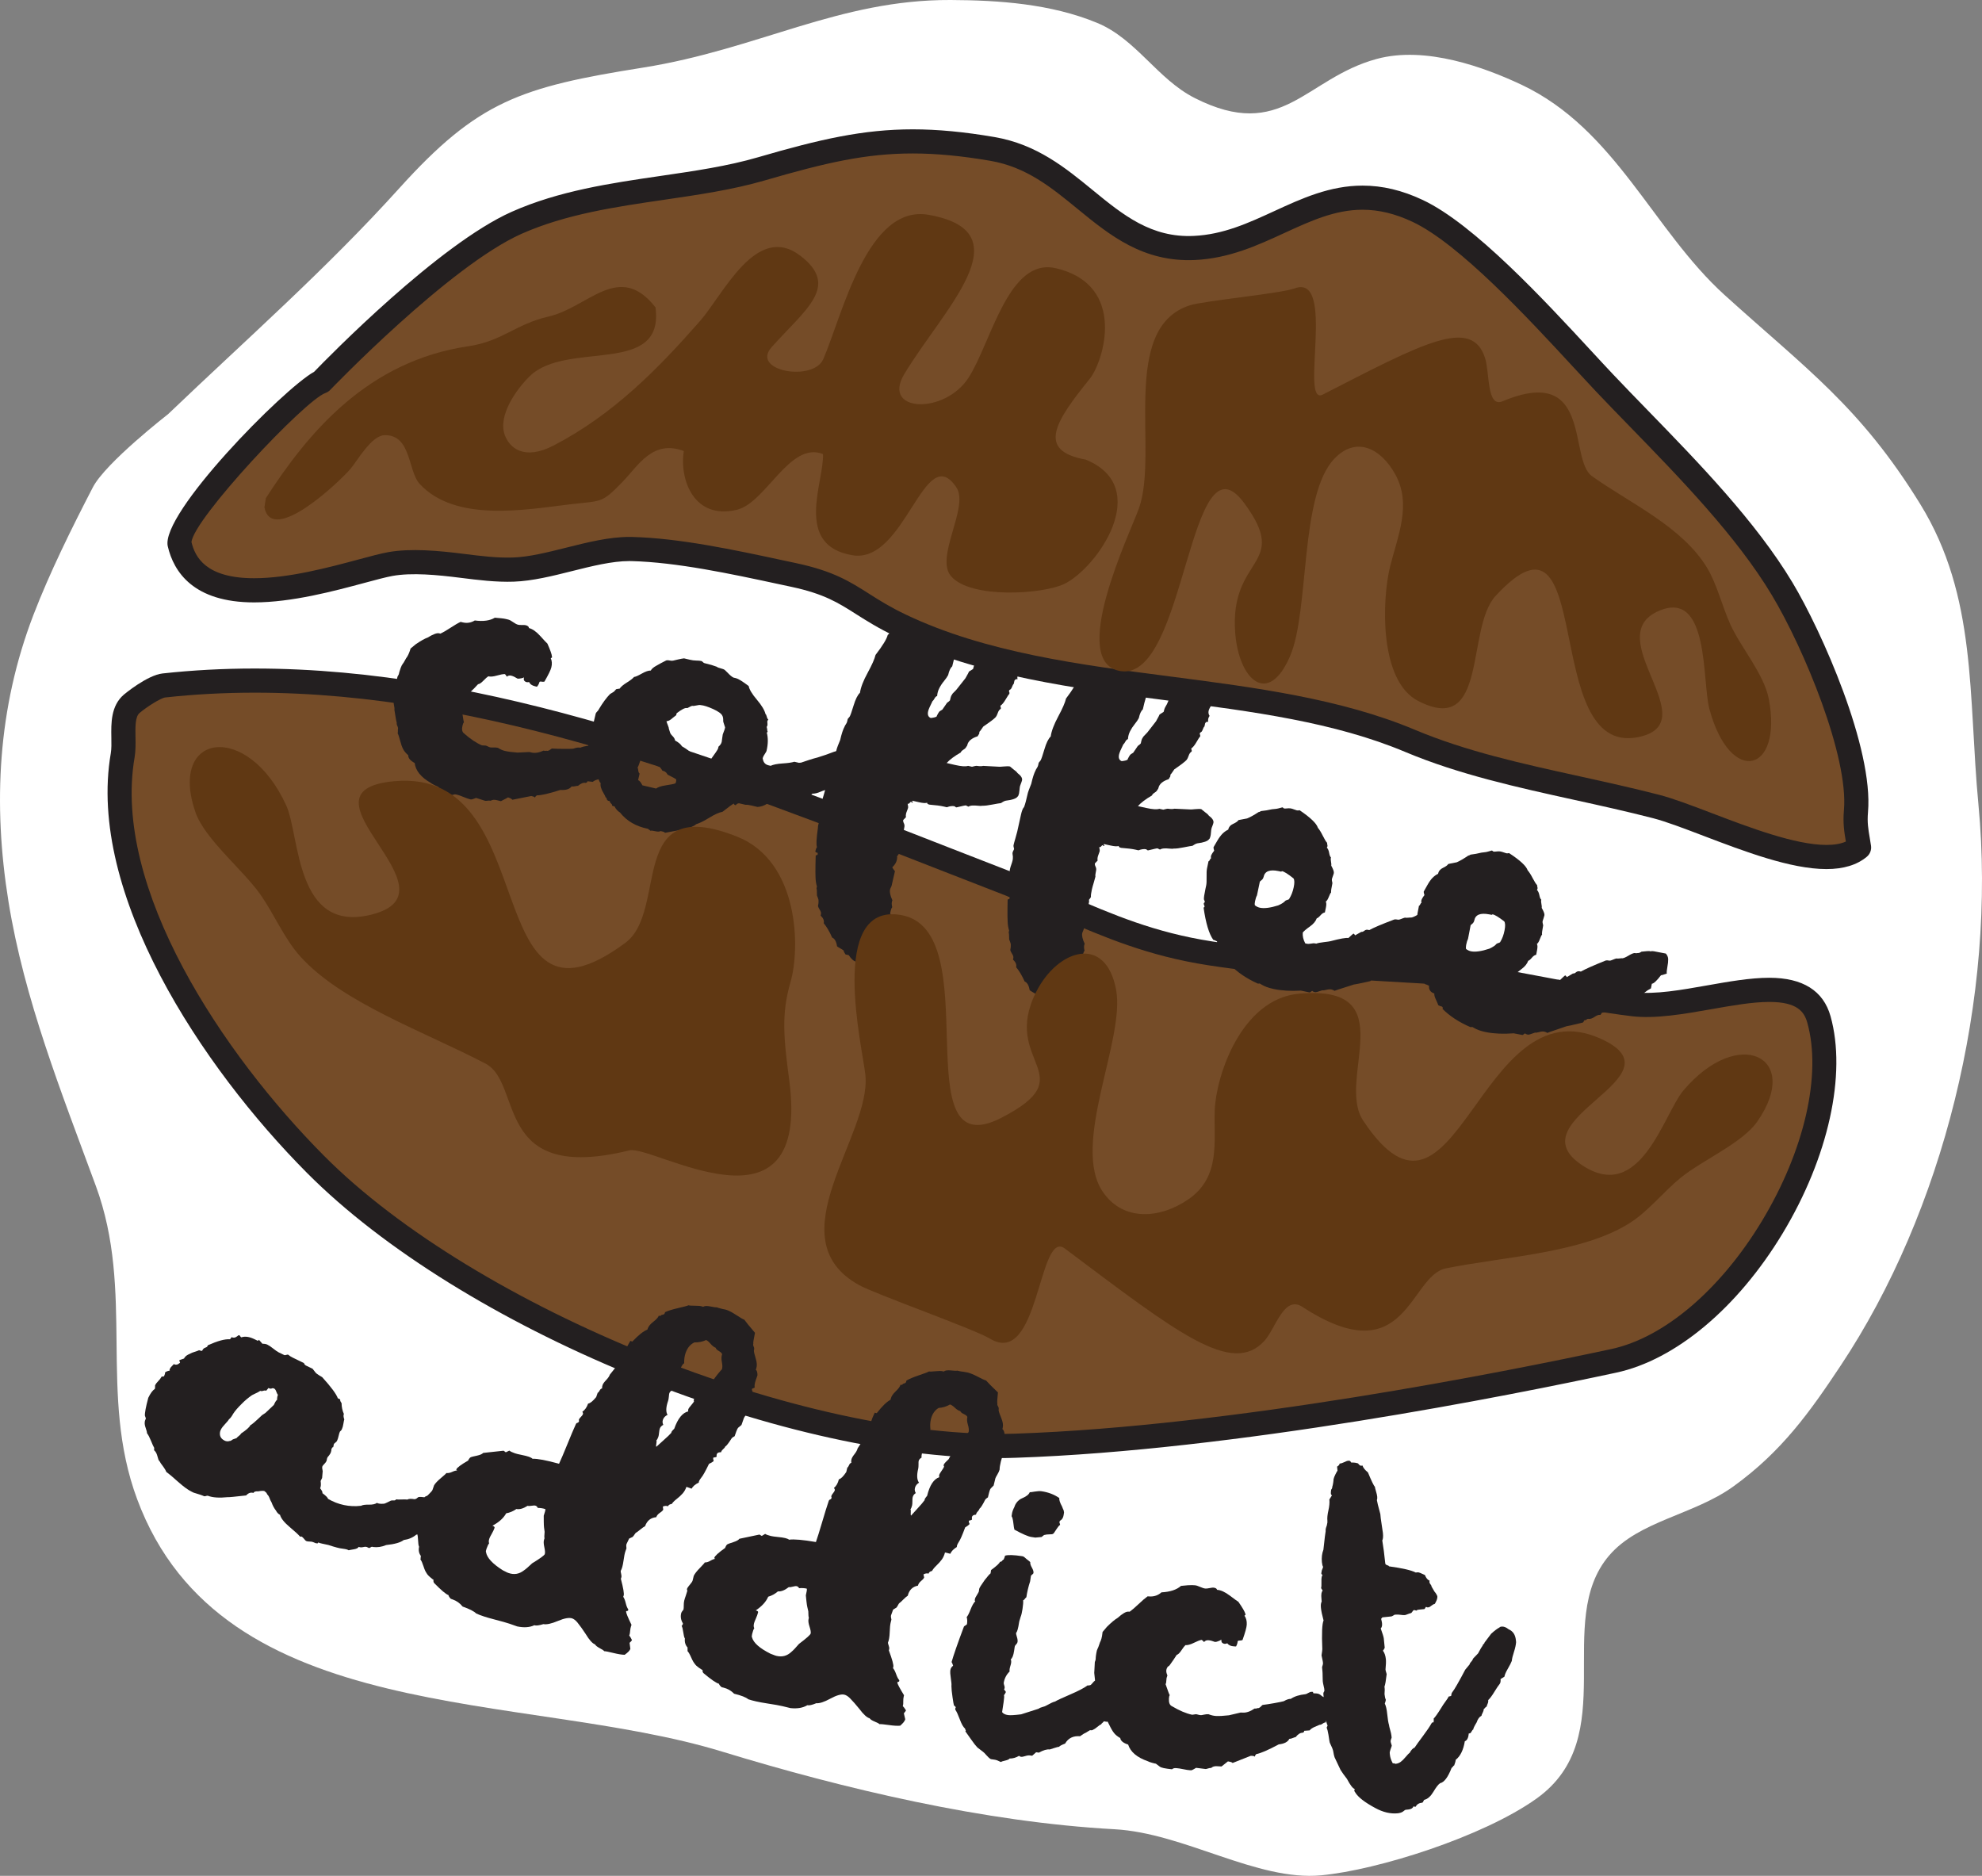
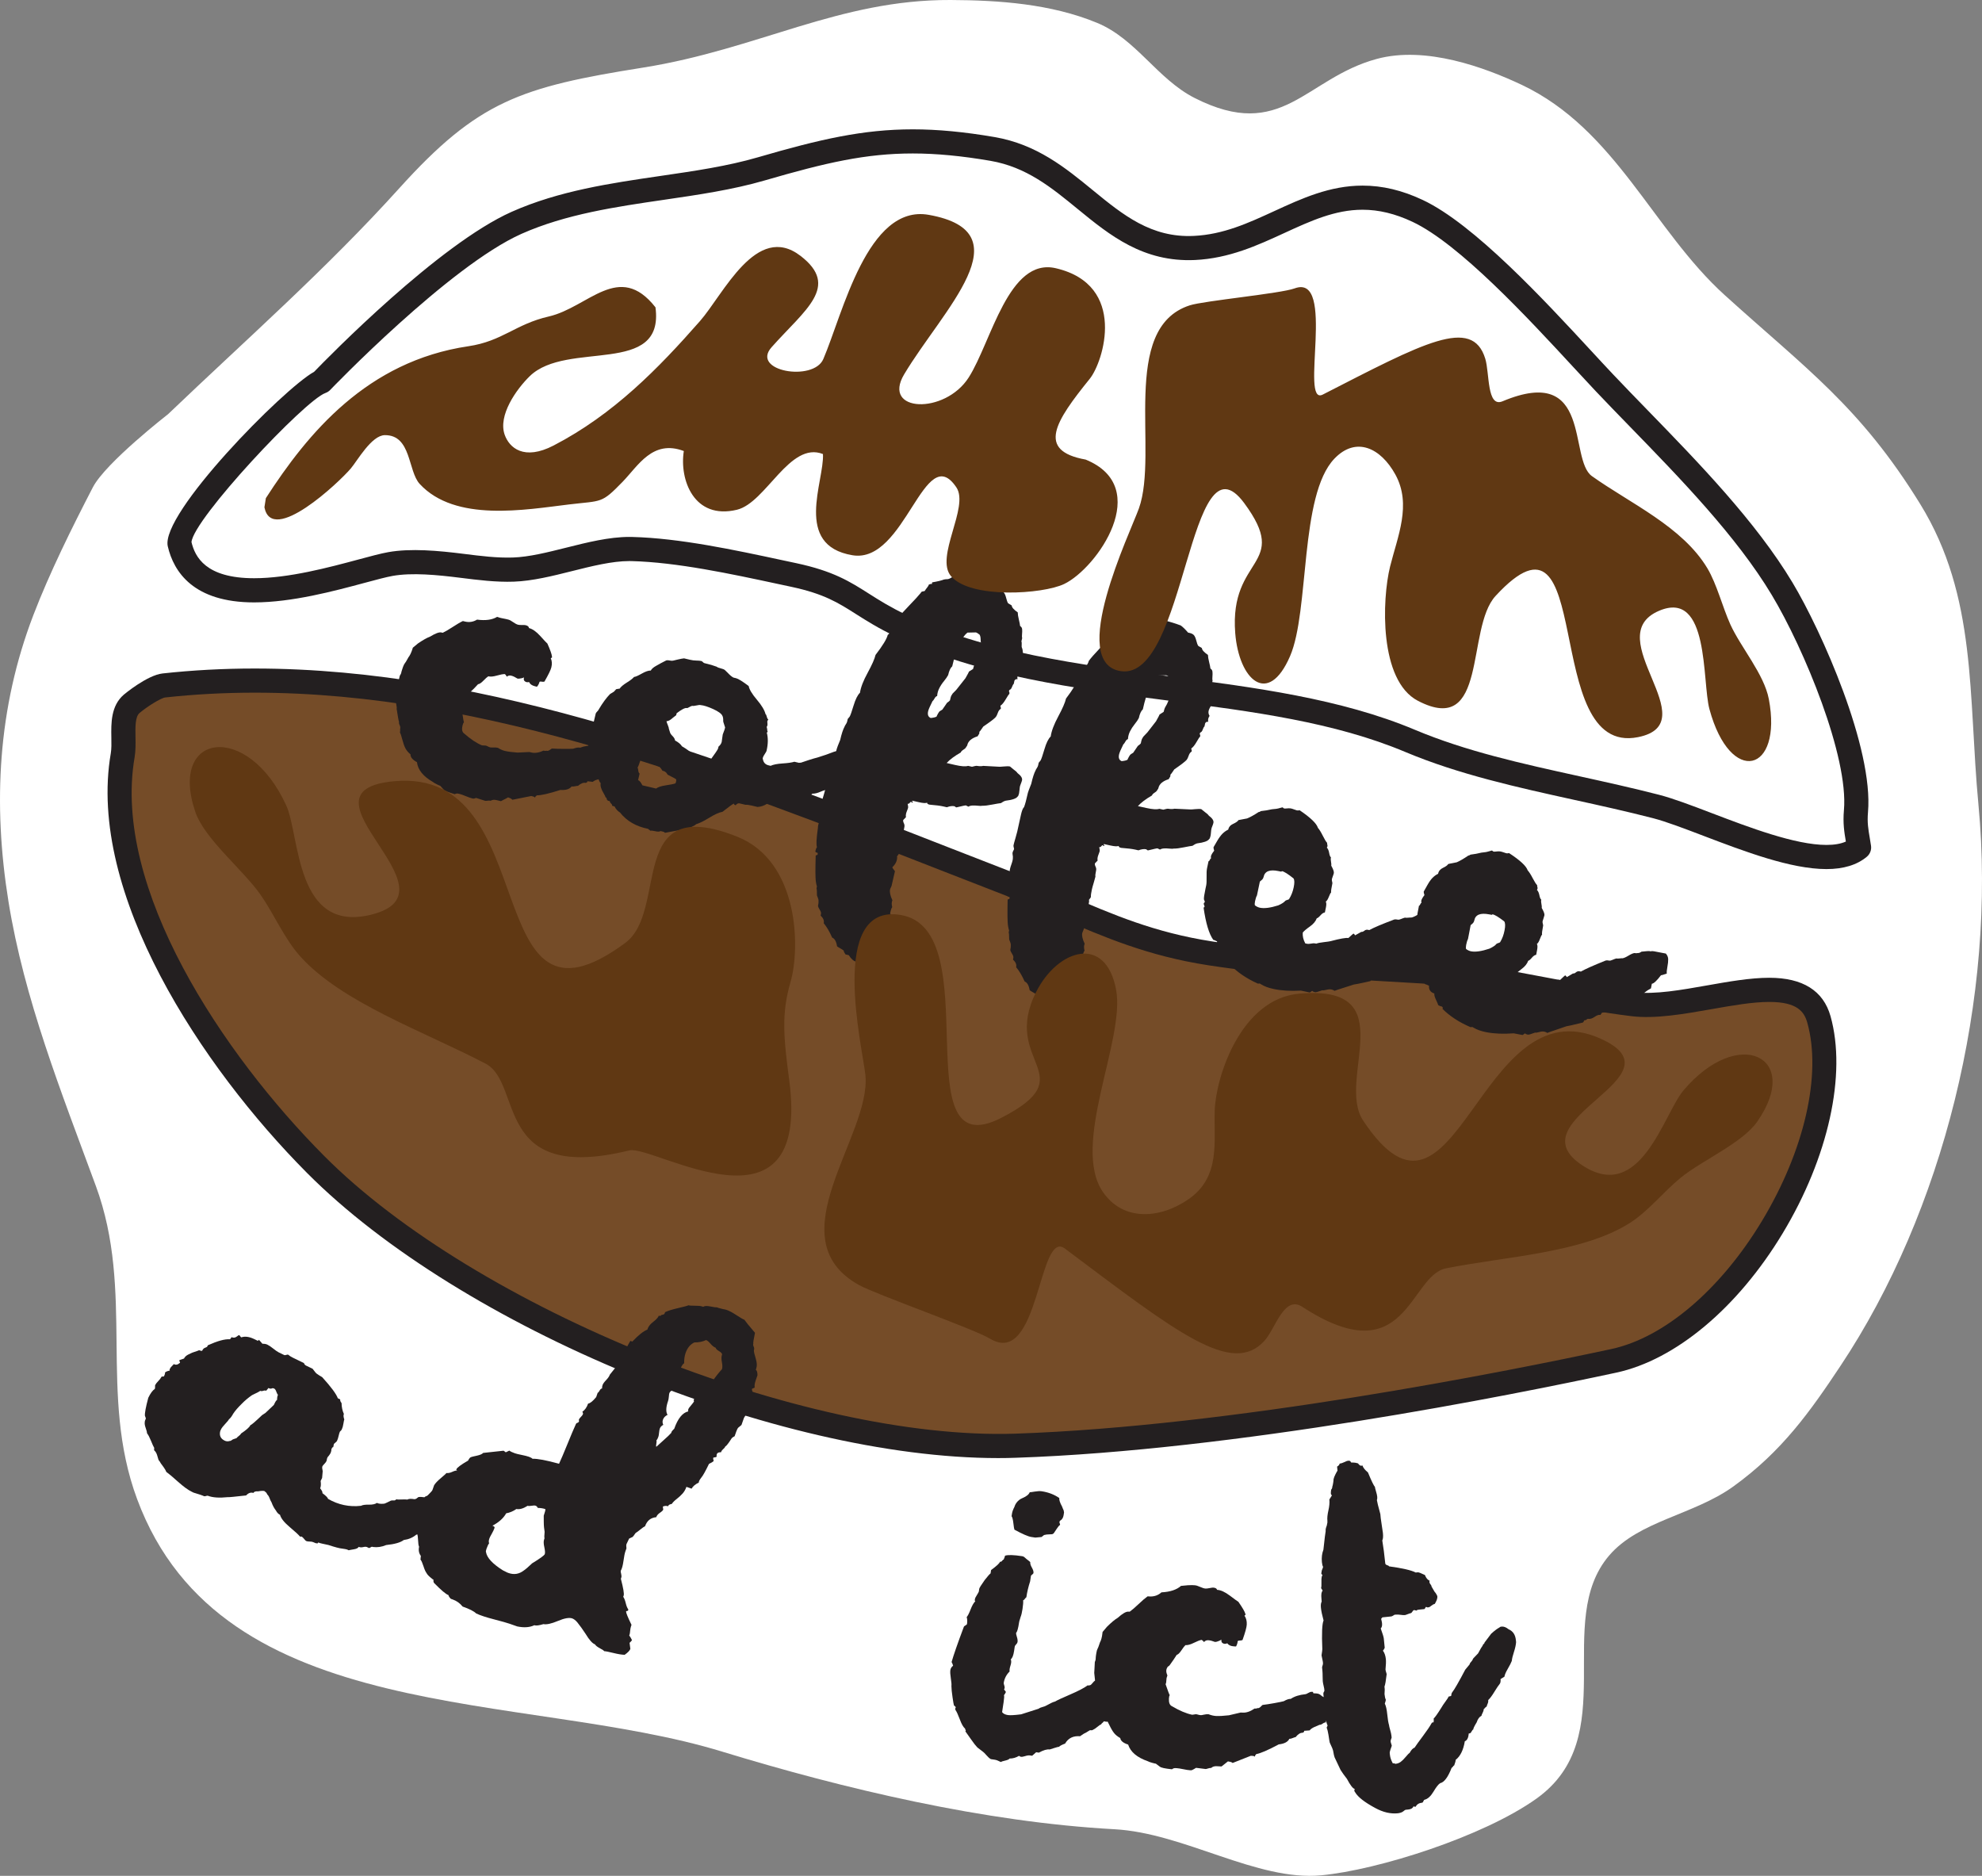
<svg xmlns="http://www.w3.org/2000/svg" version="1.1" id="Layer_1" x="0px" y="0px" width="143.311px" height="135.618px" viewBox="0 0 143.311 135.618" enable-background="new 0 0 143.311 135.618" xml:space="preserve">
  <rect x="0" y="0" width="143.311" height="135.618" fill="#808080" stroke="none" />
  <g>
    <path fill="#FFFFFF" d="M12.152,29.943c5.67-5.422,11.417-10.462,16.729-16.345c5.682-6.288,8.75-7.304,17.608-8.709   C54.822,3.564,60.658-0.035,68.736,0c3.477,0.015,7.252,0.273,10.593,1.654c2.823,1.167,4.356,4.063,7.051,5.43   c6.337,3.216,7.978-1.412,13.161-2.822c3.551-0.965,7.82,0.616,10.477,1.866c6.802,3.215,9.488,10.495,14.68,15.199   c5.852,5.303,9.801,8.061,14.148,15.119c4.129,6.699,3.461,13.876,4.209,21.735c1.324,13.938-2.554,29.421-9.979,40.573   c-2.189,3.294-4.232,6.183-7.742,8.711c-2.873,2.069-6.844,2.485-8.99,5.004c-4.07,4.779,0.978,13.116-5.242,17.562   c-3.865,2.761-11.48,5.163-15.566,5.549c-4.656,0.441-9.898-3.057-14.955-3.331c-9.398-0.513-19.545-2.916-28.385-5.618   c-14.387-4.395-36.148-1.706-42.282-18.252c-2.82-7.609-0.147-14.947-2.989-22.653c-2.502-6.797-5.178-13.496-6.313-20.552   c-1.135-7.043-0.776-13.993,1.802-20.708c1.161-3.03,2.784-6.313,4.3-9.234C7.636,33.45,12.152,29.943,12.152,29.943z" />
    <g>
      <path fill="#754C28" d="M11.851,49.557c20.673-2.27,41.853,6.901,61.19,14.377c5.064,1.956,8.615,4.088,14.466,4.99    c5.404,0.832,10.509,1.008,15.358,1.308c5.085,0.318,10.156,1.757,15.219,2.37c4.531,0.548,12.197-3.304,13.436,1.104    c2.313,8.253-5.881,22.756-14.83,24.679c-12.871,2.769-29.906,5.686-43.257,6.137c-15.724,0.532-39.468-9.133-50.616-20.34    c-6.88-6.917-15.701-19.34-13.946-29.567c0.21-1.232-0.288-2.922,0.649-3.729C9.922,50.543,11.185,49.631,11.851,49.557z" />
      <path fill="#231F20" d="M72.171,105.415c-15.971,0-38.855-9.441-49.974-20.618C14.568,77.127,6.274,64.58,8.01,54.467    c0.056-0.326,0.049-0.73,0.041-1.16c-0.018-1.014-0.039-2.275,0.899-3.083c0.02-0.017,1.683-1.41,2.804-1.535    c2.159-0.237,4.398-0.357,6.659-0.357c17.069,0,33.95,6.594,50.275,12.971c1.566,0.611,3.123,1.22,4.667,1.816    c1.391,0.537,2.666,1.086,3.898,1.617c3.206,1.381,6.234,2.685,10.386,3.325c4.4,0.677,8.6,0.915,12.66,1.146    c0.881,0.05,1.754,0.1,2.619,0.153c2.989,0.187,5.992,0.758,8.896,1.31c2.095,0.397,4.261,0.81,6.373,1.065    c1.486,0.176,3.394-0.165,5.253-0.494c1.532-0.271,3.117-0.551,4.49-0.551c2.421,0,3.91,0.936,4.429,2.779    c1.176,4.196-0.152,10.213-3.465,15.702c-3.249,5.384-7.743,9.146-12.022,10.066c-7.775,1.673-27.571,5.62-43.411,6.155    C73.038,105.408,72.606,105.415,72.171,105.415z M18.413,50.078c-2.197,0-4.373,0.117-6.467,0.347    c-0.313,0.035-1.33,0.674-1.86,1.126c-0.314,0.271-0.302,1.011-0.289,1.727c0.008,0.49,0.017,0.996-0.066,1.483    c-1.623,9.46,6.368,21.43,13.705,28.806c10.942,11,34.632,20.582,49.968,20.083c15.699-0.531,35.373-4.455,43.103-6.118    c3.817-0.82,7.89-4.282,10.895-9.262c3.072-5.091,4.328-10.581,3.278-14.328c-0.219-0.781-0.704-1.505-2.747-1.505    c-1.22,0-2.661,0.255-4.187,0.524c-1.99,0.352-4.07,0.712-5.766,0.507c-2.172-0.263-4.367-0.68-6.49-1.083    c-2.852-0.542-5.8-1.102-8.679-1.282c-0.861-0.053-1.731-0.103-2.609-0.152c-4.103-0.232-8.344-0.474-12.827-1.164    c-4.372-0.674-7.499-2.021-10.811-3.446c-1.218-0.524-2.478-1.066-3.837-1.592c-1.547-0.598-3.104-1.207-4.673-1.819    C51.879,56.611,35.154,50.078,18.413,50.078z" />
    </g>
    <g>
-       <path fill="#231F20" d="M36.56,44.748l0.188,0.045c0.095,0.022,0.214,0.085,0.355,0.187c0.143,0.102,0.262,0.162,0.356,0.186    c0.063,0.016,0.159,0.023,0.294,0.021c0.133-0.001,0.216,0.002,0.248,0.011c0.157,0.037,0.24,0.107,0.249,0.21    c0.252,0.062,0.522,0.251,0.813,0.572c0.289,0.319,0.46,0.503,0.517,0.549c0.216,0.487,0.324,0.797,0.326,0.93    c0.022,0.039,0.016,0.071-0.022,0.095l-0.06,0.036c0.088,0.188,0.102,0.408,0.041,0.661c-0.046,0.188-0.213,0.532-0.5,1.028    c-0.071,0.017-0.138,0.017-0.201,0.002c-0.063-0.016-0.114-0.011-0.152,0.012c-0.031,0.127-0.093,0.246-0.187,0.356l-0.142-0.034    c-0.222-0.054-0.363-0.155-0.427-0.304c-0.142,0.032-0.252,0.006-0.331-0.08c-0.056-0.047-0.067-0.133-0.037-0.259    c-0.039,0.024-0.094,0.044-0.165,0.061s-0.132,0.026-0.183,0.03c-0.051,0.005-0.093,0.003-0.124-0.004    c-0.173-0.109-0.323-0.18-0.449-0.21s-0.232-0.006-0.317,0.073c-0.072-0.118-0.124-0.18-0.156-0.188    c-0.133,0.001-0.325,0.038-0.576,0.11s-0.454,0.09-0.612,0.052c-0.078,0.049-0.196,0.151-0.353,0.314    c-0.156,0.162-0.285,0.248-0.387,0.257c-0.046,0.056-0.136,0.15-0.269,0.286c-0.133,0.134-0.243,0.24-0.329,0.32    c-0.046,0.056-0.104,0.091-0.176,0.107c-0.086,0.079-0.14,0.165-0.163,0.26c-0.021,0.096-0.018,0.214,0.014,0.354l-0.091,0.177    c-0.062,0.254-0.112,0.391-0.15,0.415c0.074,0.518,0.124,0.797,0.146,0.835c-0.038,0.025-0.073,0.1-0.104,0.226    c-0.069,0.282-0.033,0.476,0.109,0.577c0.467,0.414,0.897,0.7,1.293,0.863c0.031,0.007,0.079,0.011,0.147,0.01    c0.066,0,0.116,0.003,0.146,0.012c0.032,0.007,0.077,0.026,0.137,0.058c0.059,0.031,0.12,0.054,0.183,0.069    c0.031,0.007,0.106,0.009,0.225,0.004c0.118-0.004,0.225,0.004,0.319,0.027c0.174,0.109,0.338,0.183,0.497,0.221    c0.22,0.053,0.527,0.095,0.92,0.122l0.861-0.041l0.141,0.034c0.253,0.062,0.547,0.016,0.885-0.137l0.094,0.023    c0.071-0.017,0.138-0.018,0.2-0.002c0.071-0.016,0.138-0.049,0.201-0.102c0.061-0.052,0.107-0.073,0.14-0.066    c0.197,0.015,0.471,0.022,0.821,0.023c0.349,0.002,0.575-0.002,0.678-0.011c0.219-0.08,0.391-0.105,0.517-0.075    c0.299-0.127,0.659-0.173,1.085-0.137c0.031,0.008,0.103-0.008,0.212-0.049c0.11-0.04,0.196-0.053,0.26-0.038l0.093,0.023    c-0.015,0.063-0.007,0.099,0.024,0.106l0.19,0.045c0.126,0.03,0.227,0.097,0.302,0.198c0.075,0.103,0.161,0.164,0.256,0.187    c0.015,0.071,0.051,0.13,0.106,0.177s0.095,0.091,0.119,0.129c0.023,0.039,0.029,0.116,0.02,0.229    c-0.011,0.114,0.015,0.178,0.078,0.193c-0.009,0.032-0.036,0.076-0.082,0.131c-0.091,0.378-0.205,0.568-0.337,0.569    c-0.016,0.063-0.047,0.121-0.094,0.177c-0.046,0.056-0.077,0.115-0.093,0.178c-0.063-0.016-0.142-0.001-0.236,0.043    c-0.094,0.045-0.172,0.059-0.234,0.043c-0.071,0.017-0.195,0.046-0.371,0.086c-0.177,0.04-0.309,0.101-0.395,0.18    c-0.031-0.008-0.096-0.015-0.194-0.022c-0.099-0.007-0.164-0.015-0.194-0.021l-0.012,0.047c-0.007,0.032-0.047,0.056-0.117,0.072    c-0.158-0.038-0.343,0.034-0.554,0.215c-0.031-0.007-0.1,0.002-0.205,0.026c-0.106,0.024-0.19,0.028-0.253,0.014    c-0.148,0.197-0.42,0.282-0.813,0.254c-0.832,0.266-1.396,0.396-1.695,0.39c-0.079,0.048-0.125,0.104-0.141,0.165    c-0.024-0.038-0.067-0.065-0.13-0.081c-0.063-0.016-0.111-0.026-0.143-0.034c-0.142,0.033-0.597,0.123-1.365,0.27    c-0.025-0.038-0.074-0.076-0.148-0.11c-0.075-0.035-0.128-0.057-0.16-0.064c-0.078,0.049-0.174,0.101-0.288,0.156    c-0.113,0.057-0.19,0.096-0.229,0.119l-0.33-0.079c-0.158-0.039-0.296-0.021-0.413,0.05c-0.064-0.016-0.139-0.016-0.224-0.004    c-0.087,0.013-0.146,0.015-0.177,0.007c-0.064-0.016-0.172-0.05-0.325-0.104c-0.155-0.055-0.263-0.089-0.326-0.104l-0.164,0.061    c-0.109,0.041-0.181,0.057-0.212,0.049l-0.095-0.022c-0.094-0.023-0.24-0.075-0.438-0.156c-0.198-0.081-0.343-0.134-0.437-0.156    l-0.095-0.023c-0.095-0.022-0.182-0.01-0.261,0.038c-0.03-0.008-0.14-0.042-0.324-0.104c-0.185-0.061-0.32-0.119-0.408-0.173    c-0.032-0.009-0.14-0.116-0.32-0.328c-0.032-0.008-0.115-0.044-0.249-0.11c-0.134-0.065-0.229-0.121-0.284-0.169    c-0.703-0.403-1.088-0.88-1.154-1.43c-0.324-0.178-0.479-0.366-0.464-0.563c-0.166-0.14-0.29-0.286-0.369-0.438    c-0.08-0.152-0.155-0.362-0.224-0.63c-0.068-0.267-0.127-0.438-0.174-0.518c0.015-0.063,0.021-0.12,0.017-0.171    c-0.006-0.052-0.004-0.093,0.005-0.124c0.015-0.063,0.001-0.142-0.043-0.236c-0.045-0.092-0.059-0.171-0.044-0.234    c-0.023-0.039-0.082-0.354-0.172-0.941c0.015-0.063,0.006-0.166-0.025-0.308c-0.034-0.141-0.035-0.275-0.003-0.401l0.075-0.933    l0.08-0.33l0.079-0.331l0.023-0.095c0.054-0.087,0.086-0.146,0.094-0.177l0.033-0.143c0.016-0.063,0.048-0.163,0.099-0.302    c0.05-0.138,0.099-0.233,0.146-0.289s0.101-0.142,0.163-0.261c0.061-0.118,0.116-0.205,0.162-0.261    c0.054-0.087,0.105-0.192,0.151-0.314s0.078-0.213,0.093-0.276l0.375-0.311c0.36-0.245,0.649-0.409,0.869-0.489    c0.39-0.238,0.665-0.34,0.823-0.301l0.095,0.022c0.188-0.087,0.43-0.229,0.728-0.424c0.298-0.194,0.539-0.337,0.729-0.425    l0.142,0.035c0.315,0.076,0.608,0.031,0.884-0.137c0.612,0.082,1.097,0.015,1.448-0.2C36.173,44.688,36.433,44.716,36.56,44.748z" />
+       <path fill="#231F20" d="M36.56,44.748l0.188,0.045c0.095,0.022,0.214,0.085,0.355,0.187c0.143,0.102,0.262,0.162,0.356,0.186    c0.063,0.016,0.159,0.023,0.294,0.021c0.133-0.001,0.216,0.002,0.248,0.011c0.157,0.037,0.24,0.107,0.249,0.21    c0.252,0.062,0.522,0.251,0.813,0.572c0.289,0.319,0.46,0.503,0.517,0.549c0.216,0.487,0.324,0.797,0.326,0.93    c0.022,0.039,0.016,0.071-0.022,0.095l-0.06,0.036c0.088,0.188,0.102,0.408,0.041,0.661c-0.046,0.188-0.213,0.532-0.5,1.028    c-0.071,0.017-0.138,0.017-0.201,0.002c-0.063-0.016-0.114-0.011-0.152,0.012c-0.031,0.127-0.093,0.246-0.187,0.356l-0.142-0.034    c-0.222-0.054-0.363-0.155-0.427-0.304c-0.142,0.032-0.252,0.006-0.331-0.08c-0.056-0.047-0.067-0.133-0.037-0.259    c-0.039,0.024-0.094,0.044-0.165,0.061s-0.132,0.026-0.183,0.03c-0.051,0.005-0.093,0.003-0.124-0.004    c-0.173-0.109-0.323-0.18-0.449-0.21s-0.232-0.006-0.317,0.073c-0.072-0.118-0.124-0.18-0.156-0.188    c-0.133,0.001-0.325,0.038-0.576,0.11s-0.454,0.09-0.612,0.052c-0.078,0.049-0.196,0.151-0.353,0.314    c-0.156,0.162-0.285,0.248-0.387,0.257c-0.046,0.056-0.136,0.15-0.269,0.286c-0.133,0.134-0.243,0.24-0.329,0.32    c-0.046,0.056-0.104,0.091-0.176,0.107c-0.086,0.079-0.14,0.165-0.163,0.26c-0.021,0.096-0.018,0.214,0.014,0.354l-0.091,0.177    c-0.062,0.254-0.112,0.391-0.15,0.415c0.074,0.518,0.124,0.797,0.146,0.835c-0.038,0.025-0.073,0.1-0.104,0.226    c-0.069,0.282-0.033,0.476,0.109,0.577c0.467,0.414,0.897,0.7,1.293,0.863c0.031,0.007,0.079,0.011,0.147,0.01    c0.066,0,0.116,0.003,0.146,0.012c0.032,0.007,0.077,0.026,0.137,0.058c0.059,0.031,0.12,0.054,0.183,0.069    c0.031,0.007,0.106,0.009,0.225,0.004c0.118-0.004,0.225,0.004,0.319,0.027c0.174,0.109,0.338,0.183,0.497,0.221    c0.22,0.053,0.527,0.095,0.92,0.122l0.861-0.041l0.141,0.034c0.253,0.062,0.547,0.016,0.885-0.137l0.094,0.023    c0.071-0.017,0.138-0.018,0.2-0.002c0.071-0.016,0.138-0.049,0.201-0.102c0.061-0.052,0.107-0.073,0.14-0.066    c0.197,0.015,0.471,0.022,0.821,0.023c0.349,0.002,0.575-0.002,0.678-0.011c0.219-0.08,0.391-0.105,0.517-0.075    c0.299-0.127,0.659-0.173,1.085-0.137c0.031,0.008,0.103-0.008,0.212-0.049c0.11-0.04,0.196-0.053,0.26-0.038l0.093,0.023    c-0.015,0.063-0.007,0.099,0.024,0.106l0.19,0.045c0.126,0.03,0.227,0.097,0.302,0.198c0.075,0.103,0.161,0.164,0.256,0.187    c0.015,0.071,0.051,0.13,0.106,0.177s0.095,0.091,0.119,0.129c0.023,0.039,0.029,0.116,0.02,0.229    c-0.011,0.114,0.015,0.178,0.078,0.193c-0.009,0.032-0.036,0.076-0.082,0.131c-0.091,0.378-0.205,0.568-0.337,0.569    c-0.016,0.063-0.047,0.121-0.094,0.177c-0.046,0.056-0.077,0.115-0.093,0.178c-0.063-0.016-0.142-0.001-0.236,0.043    c-0.094,0.045-0.172,0.059-0.234,0.043c-0.071,0.017-0.195,0.046-0.371,0.086c-0.177,0.04-0.309,0.101-0.395,0.18    c-0.031-0.008-0.096-0.015-0.194-0.022c-0.099-0.007-0.164-0.015-0.194-0.021l-0.012,0.047c-0.007,0.032-0.047,0.056-0.117,0.072    c-0.158-0.038-0.343,0.034-0.554,0.215c-0.031-0.007-0.1,0.002-0.205,0.026c-0.106,0.024-0.19,0.028-0.253,0.014    c-0.148,0.197-0.42,0.282-0.813,0.254c-0.832,0.266-1.396,0.396-1.695,0.39c-0.079,0.048-0.125,0.104-0.141,0.165    c-0.024-0.038-0.067-0.065-0.13-0.081c-0.063-0.016-0.111-0.026-0.143-0.034c-0.142,0.033-0.597,0.123-1.365,0.27    c-0.025-0.038-0.074-0.076-0.148-0.11c-0.075-0.035-0.128-0.057-0.16-0.064c-0.078,0.049-0.174,0.101-0.288,0.156    c-0.113,0.057-0.19,0.096-0.229,0.119l-0.33-0.079c-0.158-0.039-0.296-0.021-0.413,0.05c-0.064-0.016-0.139-0.016-0.224-0.004    c-0.087,0.013-0.146,0.015-0.177,0.007c-0.064-0.016-0.172-0.05-0.325-0.104c-0.155-0.055-0.263-0.089-0.326-0.104c-0.109,0.041-0.181,0.057-0.212,0.049l-0.095-0.022c-0.094-0.023-0.24-0.075-0.438-0.156c-0.198-0.081-0.343-0.134-0.437-0.156    l-0.095-0.023c-0.095-0.022-0.182-0.01-0.261,0.038c-0.03-0.008-0.14-0.042-0.324-0.104c-0.185-0.061-0.32-0.119-0.408-0.173    c-0.032-0.009-0.14-0.116-0.32-0.328c-0.032-0.008-0.115-0.044-0.249-0.11c-0.134-0.065-0.229-0.121-0.284-0.169    c-0.703-0.403-1.088-0.88-1.154-1.43c-0.324-0.178-0.479-0.366-0.464-0.563c-0.166-0.14-0.29-0.286-0.369-0.438    c-0.08-0.152-0.155-0.362-0.224-0.63c-0.068-0.267-0.127-0.438-0.174-0.518c0.015-0.063,0.021-0.12,0.017-0.171    c-0.006-0.052-0.004-0.093,0.005-0.124c0.015-0.063,0.001-0.142-0.043-0.236c-0.045-0.092-0.059-0.171-0.044-0.234    c-0.023-0.039-0.082-0.354-0.172-0.941c0.015-0.063,0.006-0.166-0.025-0.308c-0.034-0.141-0.035-0.275-0.003-0.401l0.075-0.933    l0.08-0.33l0.079-0.331l0.023-0.095c0.054-0.087,0.086-0.146,0.094-0.177l0.033-0.143c0.016-0.063,0.048-0.163,0.099-0.302    c0.05-0.138,0.099-0.233,0.146-0.289s0.101-0.142,0.163-0.261c0.061-0.118,0.116-0.205,0.162-0.261    c0.054-0.087,0.105-0.192,0.151-0.314s0.078-0.213,0.093-0.276l0.375-0.311c0.36-0.245,0.649-0.409,0.869-0.489    c0.39-0.238,0.665-0.34,0.823-0.301l0.095,0.022c0.188-0.087,0.43-0.229,0.728-0.424c0.298-0.194,0.539-0.337,0.729-0.425    l0.142,0.035c0.315,0.076,0.608,0.031,0.884-0.137c0.612,0.082,1.097,0.015,1.448-0.2C36.173,44.688,36.433,44.716,36.56,44.748z" />
      <path fill="#231F20" d="M50.716,47.791c0.031,0.007,0.067,0.033,0.107,0.075c0.04,0.043,0.075,0.068,0.106,0.075    c0.379,0.088,0.674,0.176,0.889,0.259c0.056,0.047,0.154,0.086,0.296,0.12s0.24,0.074,0.297,0.12l0.203,0.197    c0.159,0.172,0.297,0.288,0.417,0.349l0.189,0.045c0.157,0.037,0.463,0.226,0.915,0.566c0.043,0.243,0.239,0.572,0.592,0.988    c0.352,0.416,0.561,0.766,0.627,1.048c0.031,0.007,0.06,0.064,0.086,0.17c0.024,0.104,0.063,0.181,0.119,0.228    c-0.039,0.023-0.065,0.067-0.08,0.131l0.013,0.153c0.01,0.102-0.01,0.182-0.055,0.237l0.024,0.105    c0.016,0.07,0.021,0.121,0.014,0.152c0.023,0.039,0.032,0.075,0.025,0.105c-0.007,0.032-0.027,0.044-0.059,0.037    c0.107,0.393,0.102,0.84-0.018,1.345c-0.008,0.032-0.051,0.105-0.126,0.22c-0.078,0.115-0.123,0.204-0.139,0.267l-0.011,0.048    l0.025,0.105c0.05,0.212,0.184,0.345,0.405,0.396l0.143,0.034c0.187-0.088,0.476-0.146,0.864-0.171    c0.389-0.024,0.672-0.066,0.853-0.123l0.332,0.078l0.153-0.014c0.109-0.041,0.299-0.104,0.569-0.191    c0.271-0.086,0.476-0.146,0.616-0.179c0.432-0.131,0.83-0.27,1.198-0.416l0.588-0.162c0.374-0.178,0.734-0.292,1.079-0.344    c0.07-0.017,0.174-0.025,0.307-0.027c0.134-0.002,0.256-0.023,0.366-0.064c0.069-0.016,0.16-0.045,0.27-0.086    s0.23-0.062,0.365-0.063c0.422-0.101,0.697-0.136,0.823-0.105c0.19,0.045,0.32,0.125,0.394,0.242    c0.095,0.156,0.125,0.313,0.088,0.47c-0.008,0.032-0.019,0.079-0.034,0.143l-0.058,0.036c-0.154,0.23-0.38,0.41-0.678,0.54    c-0.039,0.023-0.079,0.09-0.121,0.196c-0.043,0.106-0.083,0.172-0.121,0.196c-0.39,0.241-0.612,0.404-0.666,0.491l-0.105,0.025    c-0.095-0.022-0.154-0.052-0.178-0.091c-0.055,0.086-0.13,0.16-0.227,0.22c-0.098,0.062-0.17,0.119-0.217,0.175    c-0.126-0.03-0.248-0.009-0.365,0.063c-0.116,0.072-0.206,0.102-0.269,0.087c-0.094,0.111-0.268,0.212-0.522,0.302    c-0.255,0.089-0.423,0.174-0.509,0.253c-0.057-0.045-0.119-0.061-0.189-0.044c-0.071,0.017-0.122,0.021-0.153,0.014    c-0.055,0.088-0.159,0.18-0.315,0.276c-0.132,0.001-0.311,0.051-0.533,0.148c-0.224,0.097-0.418,0.144-0.582,0.138    c-0.078,0.049-0.129,0.119-0.15,0.213c-0.103,0.01-0.26,0.039-0.472,0.09c-0.21,0.05-0.384,0.076-0.517,0.077l-0.53,0.125    c-0.04,0.024-0.177,0.041-0.412,0.053c-0.236,0.012-0.396,0.057-0.481,0.137c-0.095-0.023-0.22-0.02-0.377,0.011    s-0.268,0.036-0.331,0.022c-0.233,0.144-0.468,0.222-0.703,0.232c-0.095-0.022-0.237-0.057-0.427-0.102    c-0.189-0.044-0.335-0.062-0.438-0.053l-0.473-0.11c-0.102,0.009-0.181,0.056-0.233,0.144c-0.063-0.015-0.107-0.042-0.131-0.081    l0.011-0.047c-0.071,0.017-0.352,0.217-0.841,0.602c-0.244,0.042-0.561,0.185-0.949,0.425c-0.392,0.241-0.712,0.399-0.962,0.473    c-0.047,0.057-0.134,0.11-0.263,0.163c-0.13,0.052-0.218,0.106-0.264,0.162c-0.377,0.044-0.95,0.144-1.718,0.294    c-0.024-0.038-0.068-0.065-0.132-0.081c-0.063-0.015-0.127-0.029-0.188-0.044c-0.078,0.049-0.204,0.052-0.377,0.011    c-0.175-0.041-0.296-0.053-0.366-0.036c-0.025-0.039-0.053-0.063-0.084-0.07l-0.083-0.069c-0.86-0.169-1.534-0.562-2.021-1.176    c-0.175-0.108-0.307-0.256-0.396-0.443c-0.032-0.008-0.071-0.018-0.119-0.028c-0.047-0.011-0.066-0.032-0.06-0.063    c0.008-0.032-0.018-0.071-0.07-0.117c-0.057-0.046-0.081-0.085-0.073-0.117l-0.036-0.059c-0.031-0.007-0.063-0.015-0.095-0.021    c-0.031-0.009-0.06-0.031-0.083-0.071l-0.037-0.058c0.008-0.031,0.005-0.057-0.007-0.077c-0.012-0.018-0.034-0.032-0.064-0.039    c-0.018-0.07-0.068-0.174-0.152-0.312c-0.085-0.136-0.146-0.267-0.183-0.393c-0.037-0.125-0.045-0.234-0.021-0.329    c-0.056-0.047-0.098-0.114-0.126-0.205c-0.029-0.09-0.057-0.155-0.08-0.194c-0.009-0.102-0.047-0.261-0.112-0.475    c-0.066-0.217-0.119-0.379-0.16-0.488c-0.279-0.232-0.372-0.538-0.283-0.916c-0.161-0.306-0.192-0.662-0.097-1.072l0.023-0.095    c0.007-0.031-0.001-0.066-0.025-0.106L42.6,52.97l0.125-0.32l0.044-0.189c0.016-0.063,0.043-0.106,0.081-0.131l0.069-0.083    l0.157-0.663c0.007-0.031,0.044-0.08,0.109-0.148c0.066-0.067,0.104-0.118,0.11-0.149c0.277-0.466,0.547-0.836,0.812-1.107    l0.293-0.181l0.069-0.083c0.038-0.023,0.062-0.052,0.069-0.084c0.14-0.033,0.227-0.046,0.258-0.039    c0.101-0.143,0.277-0.291,0.532-0.449c0.252-0.156,0.425-0.29,0.519-0.402c0.103-0.008,0.288-0.09,0.558-0.243    c0.269-0.152,0.485-0.226,0.652-0.221c0.06-0.118,0.187-0.229,0.378-0.335s0.306-0.17,0.345-0.194    c0.038-0.023,0.105-0.058,0.199-0.103c0.094-0.043,0.161-0.077,0.2-0.102c0.07-0.017,0.153-0.014,0.247,0.008    c0.095,0.022,0.177,0.026,0.248,0.009c0.07-0.017,0.193-0.046,0.37-0.088c0.177-0.04,0.315-0.066,0.418-0.076l0.427,0.101    c0.156,0.037,0.311,0.058,0.46,0.059C50.498,47.757,50.621,47.769,50.716,47.791z M46.677,54.531l-0.142-0.033    c-0.094,0.111-0.176,0.283-0.247,0.517c-0.073,0.231-0.134,0.393-0.188,0.479c0.024,0.039,0.041,0.109,0.051,0.212    c0.009,0.103,0.04,0.177,0.096,0.223l-0.109,0.474c0.093,0.021,0.196,0.146,0.311,0.374l0.994,0.233    c0.124-0.103,0.358-0.181,0.703-0.233c0.346-0.051,0.573-0.097,0.684-0.139c0.045-0.056,0.067-0.15,0.066-0.284    c-0.023-0.039-0.229-0.154-0.618-0.346c-0.072-0.116-0.125-0.179-0.156-0.186c-0.024-0.04-0.099-0.074-0.224-0.104    c-0.121-0.195-0.213-0.301-0.276-0.315l-0.047-0.011L47.5,55.275c-0.094-0.022-0.154-0.053-0.178-0.093l-0.061-0.163    c-0.025-0.039-0.084-0.07-0.178-0.092C46.844,54.671,46.708,54.539,46.677,54.531z M50.663,50.976    c-0.063-0.016-0.166-0.006-0.307,0.027c-0.142,0.034-0.243,0.042-0.307,0.027c-0.07,0.018-0.144,0.051-0.222,0.098    c-0.078,0.05-0.133,0.069-0.164,0.062c-0.127-0.03-0.372,0.096-0.737,0.375l-0.034,0.142l-0.246,0.192    c-0.171,0.16-0.323,0.241-0.456,0.242c0.015,0.071,0.051,0.171,0.104,0.299c0.053,0.13,0.075,0.21,0.068,0.241l0.086,0.271    c0.017,0.071,0.079,0.161,0.188,0.269c0.106,0.11,0.165,0.214,0.175,0.315c0.236,0.124,0.404,0.264,0.5,0.419    c0.381,0.223,0.634,0.416,0.763,0.579c0.063,0.015,0.128,0.055,0.196,0.122c0.067,0.065,0.117,0.102,0.148,0.109    c0.031,0.007,0.084,0.037,0.155,0.086c0.071,0.051,0.137,0.092,0.196,0.122c0.059,0.031,0.119,0.054,0.184,0.068    c0.095,0.022,0.212,0.018,0.354-0.016c0.395-0.541,0.598-0.842,0.612-0.905l0.034-0.142c0.124-0.104,0.202-0.22,0.231-0.346    c0.007-0.031,0.018-0.112,0.032-0.242c0.014-0.13,0.028-0.226,0.043-0.29c0.008-0.03,0.03-0.092,0.068-0.184    c0.038-0.091,0.064-0.167,0.08-0.23l0.022-0.096c-0.018-0.069-0.046-0.159-0.087-0.269s-0.057-0.18-0.05-0.212    c0.006-0.165-0.016-0.286-0.063-0.365c-0.065-0.147-0.286-0.309-0.66-0.48C51.193,51.094,50.892,50.996,50.663,50.976z" />
      <path fill="#231F20" d="M70.425,41.75c0.379,0.087,0.782,0.212,1.21,0.377c0.143,0.101,0.318,0.273,0.529,0.521l0.095,0.021    c0.157,0.037,0.269,0.096,0.333,0.178c0.064,0.081,0.118,0.21,0.161,0.386c0.043,0.177,0.089,0.303,0.138,0.38l0.263,0.16    c0.002,0.135,0.146,0.301,0.435,0.5c0.001,0.133,0.029,0.305,0.08,0.517C73.72,45,73.75,45.156,73.76,45.259    c0.088,0.053,0.137,0.13,0.147,0.232c0.009,0.102,0.007,0.218-0.006,0.348c-0.013,0.131-0.012,0.231,0.007,0.302l-0.055,0.236    c0.023,0.038,0.031,0.115,0.022,0.229c-0.011,0.114-0.003,0.191,0.021,0.229c0.042,0.109,0.063,0.232,0.066,0.364    c0.017,0.07,0.007,0.185-0.028,0.343c-0.029,0.126-0.074,0.25-0.135,0.369c-0.107,0.175-0.171,0.309-0.193,0.404    c-0.028,0.127-0.006,0.248,0.066,0.364c-0.1,0.144-0.133,0.286-0.098,0.426c-0.095-0.021-0.169,0.012-0.222,0.1L73.3,49.443    c-0.039,0.024-0.081,0.098-0.125,0.22c-0.046,0.123-0.104,0.194-0.174,0.21c-0.046,0.056-0.058,0.104-0.032,0.142    c0.023,0.039,0.028,0.091,0.015,0.153c-0.039,0.024-0.126,0.155-0.264,0.39c-0.137,0.234-0.264,0.388-0.38,0.461    c-0.008,0.031-0.001,0.075,0.021,0.13c0.02,0.054,0.011,0.095-0.027,0.118c-0.079,0.049-0.142,0.142-0.189,0.281    c-0.049,0.138-0.096,0.235-0.142,0.29c-0.092,0.112-0.395,0.344-0.906,0.691c-0.152,0.23-0.249,0.358-0.287,0.383    c0.016,0.07,0.002,0.135-0.043,0.19l-0.081,0.131c-0.43,0.135-0.677,0.343-0.742,0.627c-0.015,0.064-0.041,0.108-0.079,0.133    c-0.015,0.063-0.081,0.131-0.198,0.204c-0.115,0.073-0.182,0.141-0.196,0.203c-0.458,0.262-0.8,0.517-1.022,0.764l0.616,0.142    c0.442,0.101,0.754,0.123,0.933,0.063l0.284,0.065c0.07-0.017,0.141-0.034,0.212-0.051c0.07-0.017,0.129-0.021,0.177-0.01    s0.112,0.018,0.194,0.02c0.083,0.003,0.159-0.005,0.229-0.022l1.135,0.061c0.03,0.007,0.149,0.002,0.353-0.018    c0.204-0.021,0.354-0.02,0.448,0.002l0.252,0.208c0.144,0.1,0.24,0.188,0.289,0.266c0.254,0.192,0.364,0.366,0.328,0.523    c-0.015,0.063-0.041,0.141-0.078,0.232c-0.038,0.091-0.061,0.152-0.067,0.184c-0.015,0.064-0.026,0.152-0.036,0.267    c-0.01,0.115-0.021,0.202-0.035,0.266c-0.029,0.127-0.064,0.202-0.103,0.227c-0.099,0.144-0.389,0.244-0.866,0.3    c-0.071,0.018-0.136,0.045-0.193,0.081c-0.059,0.037-0.107,0.067-0.146,0.092c-0.103,0.01-0.31,0.045-0.624,0.105    c-0.313,0.062-0.552,0.09-0.717,0.086c-0.071,0.017-0.18,0.017-0.324-0.001c-0.146-0.016-0.278-0.021-0.396-0.015    c-0.119,0.006-0.216,0.033-0.294,0.082l-0.179-0.091c-0.031-0.007-0.258,0.04-0.682,0.143l-0.048-0.011l-0.084-0.068    c-0.157-0.037-0.346-0.014-0.563,0.069l-0.237-0.054c-0.222-0.052-0.561-0.096-1.018-0.134c-0.127-0.028-0.182-0.074-0.167-0.139    c-0.109,0.042-0.307,0.03-0.591-0.035l-0.474-0.108c-0.039,0.024-0.036,0.05,0.008,0.076s0.03,0.049-0.04,0.065    c-0.05-0.077-0.1-0.08-0.148-0.009c-0.05,0.072-0.106,0.101-0.169,0.087c0.034,0.14,0.044,0.242,0.029,0.306    c-0.007,0.031-0.029,0.093-0.067,0.185c-0.038,0.09-0.063,0.167-0.078,0.23c-0.021,0.095-0.023,0.178-0.007,0.248l-0.197,0.205    c-0.014,0.063,0.001,0.142,0.047,0.235c0.045,0.092,0.058,0.187,0.035,0.281c-0.052,0.222-0.067,0.368-0.051,0.438    c-0.021,0.095-0.063,0.243-0.127,0.444c-0.063,0.202-0.108,0.366-0.137,0.492c-0.059,0.253-0.082,0.43-0.072,0.532    c-0.008,0.032-0.058,0.104-0.149,0.215c0.024,0.04,0.022,0.123-0.007,0.249c-0.043,0.188-0.151,0.363-0.32,0.524    c-0.007,0.031,0.016,0.078,0.068,0.14c0.052,0.063,0.09,0.113,0.114,0.152l-0.239,1.042c-0.007,0.032-0.026,0.077-0.057,0.136    c-0.03,0.061-0.049,0.105-0.056,0.138c-0.043,0.188,0.012,0.452,0.169,0.787c-0.062,0.118-0.065,0.283-0.015,0.495    c-0.045,0.056-0.081,0.14-0.106,0.251c-0.025,0.109-0.041,0.18-0.049,0.212c0.111,0.092,0.146,0.233,0.103,0.424    c-0.021,0.095-0.072,0.166-0.149,0.215c-0.014,0.063,0.004,0.125,0.057,0.187c0.052,0.063,0.056,0.121,0.01,0.178    c0.073,0.116,0.126,0.178,0.157,0.186c-0.039,0.023-0.069,0.084-0.091,0.179c-0.008,0.031-0.005,0.091,0.009,0.177    c0.013,0.085,0.014,0.161-0.001,0.224l-0.011,0.048l0.205,0.196c-0.01,0.33-0.025,0.544-0.048,0.638    c-0.007,0.031-0.041,0.106-0.101,0.227c-0.062,0.118-0.099,0.21-0.113,0.273c-0.065,0.284-0.141,0.466-0.226,0.546    c-0.046,0.057-0.04,0.1,0.021,0.131c0.06,0.029,0.086,0.061,0.079,0.093c-0.047,0.056-0.44,0.099-1.178,0.129    c-0.024-0.039-0.08-0.086-0.168-0.139c-0.056-0.047-0.1-0.073-0.13-0.079l-0.048-0.012c-0.039,0.024-0.075,0.033-0.105,0.025    c-0.096-0.021-0.207-0.08-0.335-0.176c-0.127-0.097-0.224-0.151-0.287-0.166l-0.094-0.021c-0.189-0.043-0.37-0.201-0.541-0.473    l-0.236-0.054c-0.024-0.039-0.061-0.098-0.108-0.176l-0.026-0.105c-0.056-0.047-0.136-0.099-0.239-0.155s-0.183-0.108-0.239-0.152    c-0.054-0.347-0.172-0.557-0.354-0.631c-0.197-0.444-0.401-0.791-0.61-1.039c0.043-0.188-0.032-0.372-0.224-0.549l0.022-0.096    c0.015-0.063,0.012-0.121-0.01-0.176c-0.021-0.055-0.055-0.121-0.104-0.199c-0.049-0.077-0.082-0.151-0.098-0.222    c0.035-0.159,0.048-0.288,0.039-0.391c0.008-0.032-0.01-0.103-0.052-0.211l-0.062-0.163c0.001-0.3-0.01-0.469-0.033-0.508    l0.031-0.143c-0.058-0.18-0.092-0.395-0.101-0.646c-0.009-0.252-0.011-0.533-0.005-0.85c0.005-0.314,0.01-0.555,0.016-0.72    c0.006-0.03,0.035-0.049,0.087-0.055c0.051-0.004,0.067-0.043,0.051-0.113c0.038-0.023,0.011-0.047-0.084-0.069    c-0.063-0.015-0.087-0.053-0.072-0.116c0.028-0.126,0.065-0.218,0.112-0.274c-0.066-0.146-0.044-0.607,0.066-1.38    c-0.002-0.134,0.039-0.315,0.125-0.546c0.086-0.229,0.124-0.396,0.114-0.497c0.008-0.031,0.004-0.09-0.009-0.177    c-0.014-0.086-0.017-0.146-0.009-0.178c0.014-0.063,0.034-0.116,0.062-0.159c0.026-0.044,0.044-0.082,0.051-0.113l-0.025-0.105    c-0.019-0.071-0.022-0.121-0.016-0.153c0.029-0.126,0.076-0.299,0.144-0.516c0.066-0.218,0.111-0.374,0.132-0.469l0.282-1.232    c0.065-0.284,0.141-0.467,0.226-0.547c0.074-0.184,0.171-0.526,0.287-1.032c0.014-0.063,0.096-0.277,0.247-0.642    c0.101-0.442,0.208-0.767,0.322-0.974c0.007-0.031,0.035-0.083,0.085-0.154c0.05-0.072,0.082-0.14,0.097-0.203l0.043-0.189    l0.139-0.168c0.054-0.087,0.148-0.356,0.285-0.808c0.137-0.45,0.29-0.757,0.46-0.917c0.055-0.387,0.24-0.868,0.556-1.444    c0.313-0.576,0.505-1.007,0.569-1.291c0.522-0.679,0.815-1.16,0.881-1.444c0.038-0.025,0.104-0.093,0.196-0.205    c0.036-0.157,0.136-0.343,0.302-0.555c0.165-0.21,0.262-0.379,0.29-0.506c0.146-0.199,0.403-0.49,0.774-0.87    c0.369-0.382,0.646-0.683,0.831-0.907c0.015-0.063,0.073-0.1,0.175-0.11l0.106-0.025c0.052-0.087,0.113-0.174,0.182-0.258    c0.069-0.084,0.111-0.156,0.126-0.219c0.031,0.006,0.066-0.002,0.106-0.026c0.038-0.024,0.069-0.017,0.095,0.021l0.033-0.143    c0.415-0.07,0.696-0.14,0.845-0.205c0.069-0.017,0.172-0.026,0.306-0.03c0.07-0.016,0.154-0.055,0.251-0.116    c0.097-0.061,0.181-0.101,0.251-0.117c0.039-0.024,0.131-0.021,0.272,0.013c0.143,0.032,0.244,0.056,0.309,0.07    c0.029,0.008,0.081,0.002,0.152-0.016l0.105-0.025C69.994,41.668,70.171,41.691,70.425,41.75z M70.561,45.722l-0.602,0.013    c-0.441,0.331-0.81,1.145-1.107,2.438c-0.124,0.105-0.223,0.316-0.295,0.632c-0.061,0.118-0.159,0.263-0.297,0.431    c-0.139,0.168-0.254,0.341-0.344,0.52c-0.092,0.179-0.144,0.367-0.154,0.563c-0.071,0.017-0.135,0.077-0.191,0.181    c-0.058,0.103-0.105,0.167-0.145,0.191c-0.181,0.357-0.287,0.6-0.315,0.726c-0.058,0.253,0.005,0.417,0.188,0.492    c0.203-0.02,0.344-0.055,0.422-0.103c0.007-0.032,0.039-0.099,0.096-0.203c0.057-0.104,0.104-0.167,0.145-0.191l0.175-0.109    l0.298-0.431c0.007-0.031,0.039-0.066,0.098-0.103s0.11-0.082,0.157-0.139c0.008-0.031,0.022-0.094,0.043-0.188    c0.022-0.096,0.056-0.17,0.103-0.227c0.007-0.031,0.053-0.088,0.138-0.168c0.085-0.081,0.151-0.148,0.196-0.205l0.634-0.803    c0.167-0.293,0.255-0.456,0.261-0.488l0.292-0.183c0.035-0.158,0.08-0.281,0.134-0.369c0.153-0.229,0.272-0.535,0.359-0.915    c0.015-0.062,0.03-0.166,0.047-0.313s0.03-0.234,0.037-0.267c-0.019-0.07-0.028-0.173-0.03-0.307    c-0.003-0.132-0.028-0.238-0.077-0.315C70.711,45.79,70.624,45.736,70.561,45.722z" />
      <path fill="#231F20" d="M84.159,44.85c0.38,0.084,0.784,0.207,1.214,0.368c0.144,0.099,0.321,0.271,0.533,0.518L86,45.756    c0.158,0.035,0.271,0.093,0.336,0.174c0.064,0.081,0.119,0.209,0.164,0.385c0.043,0.176,0.09,0.303,0.141,0.381l0.263,0.157    c0.003,0.133,0.149,0.299,0.438,0.495c0.003,0.135,0.032,0.306,0.085,0.517s0.084,0.367,0.095,0.47    c0.089,0.053,0.136,0.131,0.146,0.231c0.011,0.103,0.01,0.218-0.002,0.349c-0.012,0.13-0.01,0.23,0.009,0.301l-0.054,0.237    c0.024,0.039,0.033,0.115,0.024,0.229c-0.009,0.114-0.002,0.191,0.024,0.229c0.042,0.109,0.064,0.231,0.068,0.364    c0.017,0.07,0.009,0.186-0.026,0.343c-0.028,0.127-0.073,0.25-0.131,0.369c-0.105,0.177-0.169,0.312-0.189,0.406    c-0.028,0.126-0.006,0.248,0.068,0.363c-0.099,0.146-0.13,0.288-0.095,0.429c-0.095-0.021-0.17,0.012-0.222,0.101l-0.053,0.236    c-0.038,0.024-0.08,0.099-0.124,0.222s-0.101,0.194-0.171,0.212c-0.046,0.057-0.057,0.104-0.031,0.143    c0.023,0.038,0.029,0.089,0.016,0.153c-0.04,0.023-0.127,0.153-0.261,0.389c-0.136,0.236-0.261,0.392-0.377,0.465    c-0.007,0.032,0,0.073,0.021,0.129c0.021,0.055,0.011,0.094-0.026,0.119c-0.078,0.049-0.141,0.143-0.188,0.281    c-0.048,0.14-0.095,0.237-0.14,0.294c-0.092,0.112-0.392,0.345-0.901,0.696c-0.151,0.233-0.246,0.36-0.284,0.385    c0.017,0.071,0.002,0.134-0.043,0.19l-0.078,0.132c-0.429,0.138-0.676,0.349-0.739,0.633c-0.014,0.064-0.041,0.107-0.078,0.133    c-0.015,0.063-0.079,0.131-0.194,0.205c-0.116,0.074-0.182,0.144-0.195,0.206c-0.458,0.264-0.797,0.521-1.018,0.771l0.616,0.136    c0.443,0.099,0.754,0.117,0.934,0.058l0.285,0.063c0.07-0.018,0.141-0.035,0.212-0.053c0.069-0.018,0.128-0.021,0.176-0.011    c0.047,0.01,0.112,0.018,0.194,0.018c0.083,0.002,0.159-0.006,0.23-0.023l1.134,0.053c0.032,0.007,0.149,0,0.354-0.021    c0.203-0.021,0.354-0.021,0.448,0l0.254,0.205c0.143,0.098,0.239,0.186,0.29,0.264c0.256,0.189,0.367,0.364,0.332,0.521    c-0.014,0.064-0.04,0.142-0.076,0.231c-0.038,0.092-0.06,0.154-0.065,0.186c-0.015,0.063-0.027,0.152-0.035,0.267    c-0.008,0.115-0.021,0.203-0.034,0.267c-0.028,0.127-0.062,0.201-0.101,0.226c-0.099,0.145-0.386,0.247-0.864,0.307    c-0.07,0.019-0.134,0.045-0.192,0.082c-0.058,0.037-0.107,0.068-0.146,0.093c-0.102,0.011-0.309,0.048-0.621,0.11    c-0.313,0.064-0.552,0.096-0.717,0.091c-0.071,0.018-0.18,0.019-0.325,0.003c-0.146-0.016-0.277-0.02-0.395-0.013    c-0.119,0.007-0.217,0.034-0.293,0.083l-0.18-0.089c-0.032-0.006-0.26,0.042-0.681,0.147l-0.047-0.011l-0.085-0.068    c-0.159-0.035-0.348-0.009-0.563,0.075l-0.238-0.054c-0.222-0.048-0.561-0.091-1.018-0.125c-0.127-0.028-0.184-0.074-0.169-0.138    c-0.109,0.043-0.305,0.032-0.591-0.031l-0.475-0.104c-0.039,0.024-0.037,0.05,0.007,0.076s0.031,0.05-0.039,0.065    c-0.05-0.076-0.098-0.078-0.146-0.008c-0.05,0.072-0.106,0.102-0.169,0.087c0.035,0.142,0.045,0.243,0.031,0.307    c-0.007,0.032-0.028,0.094-0.065,0.185c-0.037,0.092-0.063,0.17-0.077,0.232c-0.021,0.094-0.022,0.177-0.004,0.247l-0.196,0.206    c-0.014,0.063,0.002,0.143,0.048,0.234c0.046,0.095,0.059,0.188,0.037,0.283c-0.049,0.221-0.064,0.367-0.047,0.438    c-0.021,0.095-0.063,0.243-0.124,0.446c-0.063,0.201-0.106,0.365-0.135,0.492c-0.056,0.254-0.078,0.432-0.067,0.532    c-0.008,0.032-0.057,0.104-0.148,0.217c0.024,0.039,0.023,0.122-0.005,0.248c-0.042,0.189-0.147,0.365-0.315,0.527    c-0.008,0.032,0.015,0.078,0.069,0.14c0.053,0.062,0.09,0.112,0.115,0.15l-0.231,1.045c-0.007,0.032-0.025,0.077-0.056,0.138    c-0.03,0.06-0.048,0.105-0.055,0.137c-0.042,0.189,0.016,0.451,0.175,0.785c-0.061,0.12-0.063,0.284-0.011,0.496    c-0.045,0.056-0.08,0.139-0.105,0.25c-0.024,0.111-0.04,0.183-0.047,0.215c0.112,0.09,0.147,0.23,0.105,0.421    c-0.021,0.095-0.07,0.167-0.147,0.216c-0.014,0.064,0.005,0.127,0.058,0.188c0.053,0.063,0.056,0.12,0.012,0.177    c0.073,0.116,0.125,0.178,0.156,0.185c-0.038,0.023-0.068,0.084-0.088,0.179c-0.007,0.032-0.004,0.091,0.009,0.178    c0.015,0.085,0.016,0.16,0.001,0.225l-0.011,0.047l0.206,0.194c-0.007,0.331-0.021,0.544-0.042,0.639    c-0.007,0.032-0.041,0.107-0.101,0.227c-0.059,0.119-0.096,0.211-0.11,0.274c-0.062,0.285-0.136,0.468-0.22,0.55    c-0.046,0.056-0.039,0.098,0.021,0.128c0.059,0.029,0.086,0.061,0.079,0.093c-0.046,0.056-0.438,0.102-1.178,0.138    c-0.024-0.04-0.08-0.085-0.168-0.138c-0.057-0.045-0.101-0.072-0.132-0.079l-0.048-0.01c-0.039,0.023-0.074,0.032-0.105,0.026    c-0.095-0.021-0.206-0.079-0.335-0.174c-0.128-0.096-0.225-0.148-0.287-0.164l-0.096-0.021c-0.189-0.042-0.37-0.199-0.543-0.47    l-0.237-0.052c-0.025-0.039-0.062-0.098-0.111-0.175l-0.026-0.104c-0.057-0.046-0.136-0.098-0.24-0.153    c-0.104-0.057-0.183-0.107-0.239-0.153c-0.057-0.345-0.177-0.554-0.36-0.627c-0.2-0.442-0.405-0.788-0.616-1.032    c0.042-0.19-0.034-0.374-0.228-0.549l0.021-0.096c0.014-0.063,0.01-0.122-0.012-0.177c-0.021-0.054-0.056-0.119-0.105-0.197    c-0.05-0.077-0.083-0.151-0.1-0.222c0.034-0.159,0.046-0.289,0.036-0.391c0.008-0.032-0.011-0.103-0.053-0.21l-0.063-0.164    c-0.001-0.299-0.013-0.468-0.037-0.506l0.031-0.143c-0.06-0.179-0.095-0.396-0.105-0.646c-0.011-0.252-0.015-0.534-0.012-0.849    c0.003-0.315,0.007-0.555,0.011-0.72c0.006-0.031,0.035-0.051,0.087-0.056c0.051-0.006,0.067-0.043,0.05-0.113    c0.038-0.024,0.01-0.048-0.085-0.068c-0.063-0.015-0.088-0.053-0.073-0.117c0.028-0.126,0.064-0.216,0.11-0.272    c-0.066-0.148-0.049-0.609,0.058-1.384c-0.004-0.133,0.036-0.315,0.121-0.545c0.083-0.231,0.12-0.396,0.11-0.499    c0.008-0.031,0.003-0.091-0.011-0.177c-0.015-0.085-0.018-0.144-0.011-0.176c0.015-0.063,0.033-0.117,0.062-0.161    c0.025-0.044,0.042-0.081,0.049-0.113L73.3,61.268c-0.019-0.07-0.023-0.121-0.017-0.153c0.028-0.126,0.073-0.298,0.139-0.516    c0.064-0.219,0.108-0.375,0.129-0.47l0.273-1.234c0.063-0.285,0.138-0.468,0.223-0.549c0.073-0.184,0.166-0.527,0.278-1.034    c0.014-0.062,0.095-0.277,0.241-0.644c0.1-0.442,0.204-0.768,0.316-0.976c0.008-0.031,0.035-0.083,0.085-0.155    c0.048-0.072,0.081-0.14,0.096-0.203l0.042-0.19l0.137-0.168c0.052-0.088,0.146-0.358,0.278-0.81    c0.132-0.453,0.284-0.759,0.453-0.922c0.053-0.387,0.234-0.868,0.545-1.447s0.498-1.01,0.562-1.295    c0.516-0.682,0.806-1.167,0.869-1.45c0.038-0.025,0.104-0.094,0.195-0.207c0.035-0.157,0.134-0.344,0.298-0.556    c0.163-0.213,0.259-0.383,0.286-0.51c0.145-0.2,0.4-0.491,0.767-0.876c0.367-0.382,0.643-0.687,0.826-0.913    c0.014-0.063,0.072-0.1,0.174-0.11l0.104-0.026c0.053-0.089,0.114-0.175,0.183-0.258c0.068-0.085,0.109-0.158,0.123-0.223    c0.031,0.008,0.067-0.001,0.106-0.026c0.038-0.024,0.07-0.017,0.095,0.021l0.032-0.143c0.413-0.073,0.695-0.145,0.844-0.211    c0.069-0.018,0.171-0.028,0.306-0.032c0.069-0.018,0.152-0.058,0.25-0.119c0.096-0.061,0.179-0.101,0.25-0.118    c0.039-0.024,0.13-0.021,0.271,0.011c0.144,0.031,0.244,0.055,0.309,0.068c0.032,0.007,0.082,0.002,0.153-0.016l0.105-0.027    C83.729,44.771,83.906,44.794,84.159,44.85z M84.325,48.821l-0.601,0.015c-0.44,0.335-0.803,1.151-1.09,2.448    c-0.124,0.106-0.221,0.317-0.291,0.634c-0.061,0.12-0.158,0.264-0.295,0.433c-0.136,0.169-0.25,0.343-0.34,0.522    c-0.089,0.179-0.14,0.367-0.15,0.564c-0.071,0.018-0.134,0.078-0.189,0.182c-0.057,0.104-0.104,0.169-0.143,0.192    c-0.179,0.358-0.282,0.603-0.31,0.729c-0.057,0.254,0.007,0.416,0.188,0.489c0.205-0.021,0.346-0.056,0.423-0.105    c0.008-0.031,0.038-0.099,0.095-0.202c0.056-0.104,0.104-0.168,0.143-0.193l0.174-0.11l0.295-0.434    c0.008-0.03,0.039-0.064,0.098-0.102c0.058-0.037,0.109-0.084,0.155-0.14c0.008-0.031,0.021-0.096,0.042-0.19    c0.021-0.095,0.055-0.171,0.101-0.228c0.008-0.03,0.052-0.088,0.137-0.169c0.083-0.08,0.148-0.148,0.195-0.205l0.627-0.807    c0.165-0.296,0.25-0.46,0.258-0.492l0.29-0.184c0.035-0.158,0.079-0.281,0.132-0.369c0.151-0.232,0.269-0.538,0.354-0.918    c0.014-0.063,0.028-0.168,0.044-0.314c0.016-0.146,0.027-0.234,0.035-0.267c-0.019-0.07-0.029-0.172-0.032-0.305    c-0.005-0.134-0.031-0.239-0.079-0.316C84.477,48.888,84.388,48.835,84.325,48.821z" />
      <path fill="#231F20" d="M93.971,58.578c0.783,0.531,1.225,0.953,1.323,1.273c0.106,0.121,0.224,0.312,0.352,0.57    c0.127,0.259,0.232,0.43,0.314,0.515c-0.007,0.031-0.001,0.081,0.018,0.151s0.005,0.134-0.04,0.19    c0.082,0.084,0.137,0.211,0.168,0.384c0.029,0.172,0.072,0.279,0.129,0.324c-0.02,0.096-0.017,0.203,0.007,0.325    c0.024,0.121,0.029,0.214,0.017,0.276c0.144,0.263,0.205,0.44,0.186,0.536c-0.014,0.064-0.039,0.142-0.074,0.232    c-0.037,0.093-0.058,0.155-0.063,0.187c-0.014,0.063-0.003,0.165,0.034,0.305c-0.08,0.381-0.111,0.606-0.093,0.677    c-0.038,0.024-0.094,0.129-0.165,0.313c-0.072,0.184-0.146,0.301-0.222,0.351c0.049,0.078,0.051,0.227,0.005,0.447l-0.07,0.334    c-0.103,0.012-0.208,0.08-0.317,0.207c-0.11,0.126-0.199,0.198-0.27,0.217c-0.079,0.215-0.243,0.412-0.496,0.591    c-0.254,0.179-0.426,0.325-0.516,0.438c-0.022,0.261,0.039,0.522,0.183,0.785l0.096,0.02c0.096,0.02,0.203,0.018,0.324-0.006    c0.121-0.025,0.212-0.03,0.276-0.017l0.096,0.02c0.108-0.043,0.29-0.079,0.545-0.108c0.254-0.028,0.416-0.054,0.487-0.071    c0.7-0.185,1.13-0.26,1.289-0.227c0.206-0.188,0.327-0.295,0.365-0.32c0.031,0.006,0.06,0.03,0.085,0.067l0.037,0.059l0.452-0.253    c0.063,0.014,0.135-0.013,0.215-0.078c0.08-0.066,0.168-0.09,0.263-0.069l0.096,0.02c0.3-0.169,0.9-0.424,1.801-0.764    c0.069-0.018,0.168-0.014,0.296,0.013c0.031,0.006,0.102-0.011,0.21-0.055c0.107-0.044,0.197-0.074,0.268-0.094    c0.063,0.014,0.146,0.015,0.248,0.003c0.102-0.011,0.168-0.014,0.2-0.008c0.103-0.011,0.247-0.072,0.436-0.181    c0.188-0.11,0.334-0.171,0.437-0.183c0.095,0.02,0.178,0.021,0.248,0.003c0.063,0.014,0.152-0.018,0.268-0.092    c0.337-0.028,0.522-0.039,0.554-0.033l0.096,0.021c0.069-0.018,0.151-0.018,0.247,0.002l0.855,0.18    c0.107,0.122,0.162,0.259,0.163,0.408c0.001,0.148-0.021,0.336-0.067,0.557c-0.047,0.222-0.064,0.384-0.053,0.485    c-0.248,0.081-0.39,0.117-0.42,0.111c-0.316,0.397-0.542,0.599-0.674,0.603l-0.069,0.334c-0.372,0.187-0.613,0.385-0.723,0.593    l-0.095-0.021c-0.096-0.02-0.206,0.04-0.335,0.179c-0.37,0.021-0.759,0.22-1.17,0.599c-0.095-0.021-0.213,0.021-0.351,0.125    c-0.137,0.104-0.24,0.165-0.311,0.183c-0.07,0.019-0.163,0.024-0.277,0.017c-0.114-0.007-0.207-0.002-0.276,0.016    c-0.032-0.006-0.063,0.021-0.092,0.081c-0.03,0.06-0.061,0.085-0.092,0.079c-0.094-0.021-0.229,0.026-0.4,0.139    c-0.174,0.113-0.324,0.156-0.45,0.129c-0.032-0.006-0.068,0.003-0.104,0.027c-0.046,0.058-0.101,0.079-0.163,0.066    c-0.039,0.024-0.062,0.054-0.068,0.085c-0.006,0.031-0.029,0.06-0.067,0.085c-0.765,0.171-1.163,0.251-1.194,0.245    c-0.18,0.061-0.428,0.143-0.746,0.24c-0.319,0.099-0.532,0.17-0.641,0.213c-0.058-0.045-0.134-0.077-0.229-0.098    c-0.096-0.02-0.214-0.012-0.354,0.024c-0.141,0.038-0.241,0.049-0.306,0.036c-0.287,0.105-0.463,0.15-0.525,0.137    c-0.095-0.02-0.156-0.048-0.181-0.087c-0.032-0.007-0.069,0.011-0.11,0.052s-0.078,0.058-0.109,0.052l-0.619-0.131    c-0.738,0.043-1.392,0.005-1.964-0.115c-0.38-0.08-0.688-0.195-0.922-0.343c-0.057-0.045-0.102-0.063-0.136-0.055    c-0.036,0.009-0.069,0.011-0.102,0.004c-0.815-0.37-1.483-0.826-1.998-1.364c0.038-0.025,0.044-0.057,0.021-0.096L88.92,69.59    c-0.096-0.02-0.188-0.056-0.275-0.108c-0.02-0.069-0.073-0.205-0.162-0.406c-0.091-0.201-0.126-0.35-0.105-0.444    c-0.279-0.092-0.405-0.284-0.376-0.576c-0.032-0.008-0.07-0.023-0.114-0.05c-0.045-0.025-0.099-0.046-0.161-0.059    c-0.308-0.428-0.541-1.207-0.701-2.334c0.069-0.018,0.088-0.063,0.054-0.138c-0.034-0.072-0.048-0.126-0.041-0.158    c0.006-0.031,0.028-0.06,0.067-0.085l0.01-0.048l-0.064-0.161c-0.013-0.103,0.025-0.36,0.112-0.772l0.051-0.236    c0.026-0.127,0.035-0.332,0.029-0.616c-0.007-0.281,0.004-0.487,0.03-0.614l0.11-0.523c0.032,0.007,0.063-0.027,0.097-0.104    c0.033-0.075,0.064-0.11,0.096-0.104c-0.024-0.038-0.031-0.089-0.018-0.153c0.021-0.095,0.098-0.229,0.234-0.397l-0.028-0.104    c-0.019-0.07-0.024-0.121-0.018-0.153c0.051-0.089,0.143-0.244,0.271-0.465c0.13-0.221,0.258-0.393,0.383-0.517    c0.126-0.122,0.261-0.218,0.408-0.286c0.04-0.19,0.16-0.33,0.362-0.421c0.2-0.089,0.327-0.18,0.379-0.268    c0.07-0.018,0.174-0.038,0.312-0.06c0.135-0.021,0.238-0.04,0.31-0.059c0.218-0.086,0.499-0.243,0.844-0.468    c0.031,0.007,0.086-0.015,0.163-0.065c0.306-0.034,0.528-0.07,0.668-0.107c0.07-0.018,0.164-0.032,0.283-0.04    c0.116-0.009,0.21-0.021,0.281-0.04l0.315-0.083c0.031,0.007,0.059,0.03,0.085,0.067l0.095,0.021    c0.204-0.023,0.354-0.025,0.449-0.005c0.063,0.014,0.142,0.039,0.231,0.074c0.093,0.036,0.154,0.057,0.187,0.063    C93.834,58.6,93.9,58.597,93.971,58.578z M92.696,62.981l-0.057,0.037l-0.191-0.04c-0.635-0.134-0.994,0.006-1.081,0.419    c-0.014,0.063-0.043,0.123-0.088,0.179l-0.183,0.161c-0.02,0.095-0.055,0.262-0.105,0.5c-0.05,0.237-0.085,0.404-0.105,0.499    c-0.052,0.089-0.098,0.229-0.138,0.418c-0.027,0.128-0.031,0.226-0.013,0.295c0.113,0.092,0.234,0.149,0.361,0.177    c0.315,0.066,0.759,0.011,1.327-0.169c0.254-0.11,0.428-0.224,0.519-0.337c0.038-0.024,0.092-0.047,0.162-0.065    c0.07-0.018,0.109-0.043,0.116-0.075c0.147-0.234,0.256-0.509,0.322-0.826s0.063-0.533-0.013-0.648    C93.134,63.189,92.854,63.014,92.696,62.981z" />
      <path fill="#231F20" d="M109.114,61.676c0.792,0.516,1.241,0.93,1.347,1.248c0.108,0.119,0.229,0.308,0.361,0.564    c0.132,0.256,0.241,0.425,0.324,0.508c-0.006,0.031,0.001,0.082,0.021,0.151c0.019,0.07,0.007,0.134-0.036,0.192    c0.083,0.082,0.141,0.207,0.175,0.379c0.033,0.172,0.078,0.279,0.137,0.323c-0.019,0.096-0.015,0.204,0.013,0.324    c0.025,0.121,0.033,0.212,0.021,0.276c0.147,0.259,0.213,0.437,0.194,0.532c-0.013,0.064-0.036,0.142-0.069,0.233    c-0.035,0.093-0.056,0.155-0.061,0.187c-0.013,0.064,0,0.166,0.04,0.306c-0.073,0.382-0.101,0.607-0.08,0.677    c-0.038,0.026-0.091,0.132-0.158,0.316c-0.068,0.187-0.142,0.303-0.217,0.354c0.051,0.076,0.056,0.227,0.013,0.449l-0.063,0.333    c-0.102,0.015-0.207,0.085-0.313,0.213c-0.108,0.128-0.196,0.203-0.266,0.222c-0.075,0.218-0.236,0.418-0.486,0.6    c-0.25,0.185-0.418,0.334-0.506,0.448c-0.018,0.261,0.048,0.521,0.198,0.78l0.095,0.019c0.096,0.019,0.204,0.014,0.324-0.013    c0.121-0.025,0.212-0.033,0.276-0.021l0.095,0.02c0.107-0.046,0.29-0.086,0.544-0.12c0.253-0.033,0.415-0.061,0.485-0.08    c0.697-0.197,1.126-0.28,1.285-0.249c0.202-0.192,0.32-0.302,0.359-0.328c0.03,0.007,0.06,0.028,0.086,0.066l0.039,0.058    l0.445-0.263c0.064,0.013,0.136-0.016,0.215-0.083c0.077-0.066,0.166-0.092,0.261-0.073l0.096,0.019    c0.298-0.173,0.893-0.439,1.786-0.797c0.069-0.02,0.168-0.019,0.296,0.007c0.031,0.005,0.102-0.014,0.209-0.06    c0.108-0.046,0.197-0.078,0.267-0.098c0.063,0.012,0.146,0.012,0.247-0.003c0.103-0.012,0.17-0.017,0.201-0.01    c0.102-0.013,0.245-0.077,0.432-0.189c0.187-0.113,0.331-0.177,0.433-0.19c0.096,0.019,0.179,0.018,0.249-0.002    c0.063,0.013,0.151-0.021,0.265-0.098c0.336-0.035,0.521-0.049,0.554-0.043l0.096,0.019c0.069-0.02,0.152-0.021,0.247-0.003    l0.86,0.164c0.108,0.121,0.165,0.256,0.17,0.404c0.004,0.149-0.015,0.336-0.058,0.559s-0.057,0.386-0.043,0.486    c-0.248,0.085-0.388,0.124-0.419,0.118c-0.308,0.404-0.53,0.61-0.661,0.616l-0.064,0.334c-0.367,0.194-0.604,0.396-0.71,0.608    l-0.097-0.02c-0.094-0.018-0.205,0.044-0.331,0.184c-0.369,0.029-0.755,0.236-1.158,0.621c-0.096-0.018-0.212,0.026-0.348,0.131    c-0.135,0.106-0.238,0.17-0.308,0.188c-0.07,0.021-0.162,0.028-0.276,0.021c-0.115-0.004-0.208,0.002-0.277,0.021    c-0.032-0.005-0.062,0.021-0.09,0.082c-0.028,0.062-0.059,0.089-0.089,0.082c-0.095-0.019-0.229,0.03-0.399,0.147    c-0.171,0.116-0.32,0.162-0.447,0.138c-0.032-0.007-0.067,0.003-0.104,0.029c-0.044,0.057-0.098,0.079-0.161,0.066    c-0.039,0.026-0.061,0.056-0.066,0.087c-0.006,0.032-0.029,0.061-0.066,0.086c-0.761,0.186-1.158,0.274-1.189,0.269    c-0.179,0.064-0.424,0.15-0.742,0.255c-0.317,0.104-0.529,0.178-0.637,0.225c-0.058-0.044-0.134-0.076-0.229-0.095    c-0.095-0.018-0.214-0.008-0.353,0.032c-0.14,0.039-0.24,0.054-0.305,0.041c-0.286,0.11-0.46,0.159-0.523,0.147    c-0.096-0.019-0.157-0.046-0.182-0.085c-0.032-0.005-0.069,0.012-0.109,0.054c-0.041,0.042-0.077,0.061-0.109,0.054l-0.621-0.118    c-0.737,0.057-1.392,0.031-1.965-0.079c-0.383-0.073-0.691-0.182-0.929-0.326c-0.057-0.043-0.103-0.06-0.138-0.051    c-0.035,0.012-0.068,0.013-0.1,0.006c-0.823-0.355-1.499-0.798-2.024-1.327c0.037-0.025,0.044-0.058,0.019-0.097l-0.039-0.056    c-0.096-0.019-0.188-0.052-0.277-0.104c-0.02-0.069-0.077-0.204-0.17-0.403c-0.095-0.199-0.132-0.347-0.113-0.442    c-0.281-0.087-0.41-0.276-0.387-0.568c-0.032-0.006-0.07-0.021-0.115-0.047c-0.045-0.024-0.099-0.044-0.163-0.056    c-0.313-0.424-0.563-1.197-0.744-2.321c0.069-0.02,0.087-0.065,0.052-0.139c-0.036-0.072-0.051-0.124-0.045-0.156    c0.006-0.031,0.027-0.061,0.066-0.087l0.009-0.047l-0.068-0.162c-0.014-0.103,0.02-0.359,0.099-0.773l0.046-0.238    c0.024-0.127,0.029-0.334,0.019-0.616c-0.012-0.282-0.006-0.487,0.019-0.615l0.101-0.525c0.032,0.007,0.063-0.028,0.094-0.104    c0.032-0.077,0.064-0.113,0.095-0.106c-0.025-0.037-0.033-0.089-0.021-0.152c0.019-0.097,0.095-0.229,0.227-0.402l-0.03-0.104    c-0.02-0.069-0.025-0.121-0.021-0.153c0.05-0.089,0.138-0.246,0.264-0.469c0.125-0.224,0.248-0.398,0.371-0.523    c0.124-0.125,0.258-0.224,0.403-0.293c0.036-0.191,0.154-0.335,0.354-0.429c0.199-0.093,0.325-0.186,0.375-0.274    c0.069-0.02,0.172-0.042,0.31-0.065c0.136-0.024,0.238-0.045,0.309-0.063c0.216-0.09,0.494-0.253,0.836-0.484    c0.03,0.005,0.084-0.017,0.161-0.069c0.305-0.04,0.527-0.08,0.667-0.119c0.069-0.02,0.162-0.035,0.28-0.046    c0.117-0.011,0.21-0.025,0.28-0.046l0.314-0.087c0.032,0.006,0.061,0.028,0.087,0.064l0.095,0.02    c0.203-0.027,0.354-0.031,0.448-0.013c0.064,0.012,0.143,0.034,0.235,0.068c0.092,0.034,0.154,0.054,0.187,0.061    C108.978,61.699,109.044,61.695,109.114,61.676z M107.922,66.103l-0.057,0.037l-0.191-0.035c-0.637-0.121-0.994,0.024-1.073,0.438    c-0.013,0.064-0.041,0.124-0.084,0.183l-0.181,0.163c-0.018,0.096-0.05,0.263-0.095,0.502c-0.047,0.238-0.078,0.406-0.097,0.501    c-0.051,0.089-0.093,0.23-0.131,0.421c-0.023,0.127-0.025,0.227-0.007,0.296c0.116,0.088,0.237,0.145,0.364,0.169    c0.318,0.06,0.76-0.004,1.325-0.193c0.252-0.116,0.423-0.232,0.512-0.348c0.037-0.025,0.091-0.049,0.161-0.068    c0.069-0.019,0.108-0.046,0.114-0.077c0.145-0.235,0.246-0.514,0.307-0.833c0.062-0.317,0.053-0.533-0.024-0.647    C108.362,66.302,108.081,66.132,107.922,66.103z" />
    </g>
    <g>
      <path fill="#231F20" d="M18.725,96.866l0.249,0.283c0.146-0.001,0.265,0.02,0.354,0.062c0.119,0.058,0.264,0.155,0.436,0.293    c0.171,0.137,0.302,0.228,0.392,0.271l0.399,0.193c0.03,0.015,0.078,0.01,0.144-0.013s0.114-0.027,0.144-0.012    c0.075,0.071,0.187,0.144,0.336,0.216l0.801,0.388L22,98.611c0.045,0.058,0.083,0.094,0.112,0.109l0.489,0.236l0.204,0.261    c0.044,0.06,0.13,0.128,0.258,0.207c0.125,0.079,0.203,0.126,0.233,0.14c0.646,0.711,1.021,1.219,1.13,1.525l0.178,0.086    c-0.027,0.06,0.003,0.146,0.093,0.264c0.005,0.292,0.062,0.555,0.168,0.787c-0.043,0.089-0.033,0.22,0.029,0.396    c-0.015,0.029-0.034,0.128-0.062,0.296c-0.026,0.17-0.062,0.298-0.103,0.385l-0.043,0.089l-0.108,0.111    c-0.029,0.059-0.06,0.161-0.094,0.309c-0.035,0.146-0.065,0.249-0.095,0.308l-0.043,0.088l-0.195,0.177    c-0.015,0.03-0.025,0.07-0.031,0.122c-0.007,0.051-0.018,0.093-0.031,0.121l-0.065,0.022c-0.028,0.06-0.05,0.104-0.064,0.133    c0.001,0.073-0.005,0.125-0.02,0.154c-0.014,0.102-0.1,0.241-0.256,0.418c-0.029,0.06-0.047,0.114-0.053,0.166    c-0.007,0.051-0.018,0.093-0.031,0.121c-0.029,0.06-0.079,0.125-0.151,0.199s-0.116,0.126-0.13,0.154    c-0.028,0.059-0.031,0.14-0.007,0.242c0.023,0.102,0.028,0.169,0.015,0.197l-0.037,0.418l-0.107,0.22    c0.033,0.234,0.022,0.41-0.035,0.527c0.136,0.175,0.189,0.291,0.161,0.349c0.269,0.202,0.402,0.341,0.404,0.413    c0.744,0.432,1.541,0.601,2.393,0.504c0.103-0.06,0.289-0.087,0.562-0.082s0.467-0.038,0.582-0.127    c0.119,0.058,0.273,0.077,0.466,0.061c0.073,0.001,0.172-0.034,0.296-0.102c0.123-0.066,0.207-0.107,0.251-0.123    c0.043-0.015,0.11-0.02,0.198-0.013c0.088,0.006,0.147-0.02,0.177-0.079c0.103,0.015,0.238,0.017,0.408,0.008    c0.168-0.009,0.305-0.007,0.408,0.007c0.102-0.06,0.27-0.068,0.507-0.027c0.072-0.001,0.143-0.03,0.208-0.09    c0.064-0.06,0.112-0.082,0.142-0.067c0.044-0.016,0.17-0.009,0.376,0.018l0.088-0.066c0.087-0.03,0.152-0.052,0.196-0.067    c0.088-0.029,0.19-0.052,0.309-0.069c0.117-0.015,0.198-0.03,0.242-0.045c0.395-0.137,0.682-0.161,0.859-0.075    c0.089,0.043,0.141,0.087,0.156,0.13c0.387,0.26,0.496,0.566,0.325,0.919l-0.128,0.264c-0.127,0.265-0.271,0.45-0.432,0.555    c-0.059,0.044-0.128,0.074-0.208,0.089c-0.082,0.016-0.129,0.039-0.143,0.068c-0.015,0.029-0.044,0.07-0.086,0.12    c-0.045,0.052-0.084,0.096-0.12,0.133c-0.035,0.037-0.075,0.063-0.119,0.078c-0.131,0.046-0.235,0.069-0.308,0.068l-0.548,0.226    c-0.378,0.254-0.605,0.379-0.678,0.38c-0.246,0.208-0.546,0.335-0.898,0.382c-0.233,0.18-0.658,0.301-1.273,0.364    c-0.322,0.136-0.638,0.182-0.947,0.141c-0.06-0.029-0.118-0.021-0.176,0.024c-0.06,0.044-0.103,0.059-0.132,0.045l-0.134-0.065    c-0.061-0.028-0.151-0.026-0.276,0.003c-0.123,0.031-0.23,0.024-0.32-0.019c-0.042,0.089-0.163,0.149-0.361,0.18    c-0.198,0.031-0.319,0.055-0.362,0.069l-0.089-0.043c-0.06-0.029-0.244-0.063-0.554-0.104c-0.133-0.028-0.296-0.07-0.487-0.128    c-0.192-0.056-0.305-0.092-0.333-0.106c-0.398-0.084-0.613-0.133-0.644-0.146l-0.089-0.044l-0.021,0.044    c-0.015,0.03-0.037,0.037-0.066,0.022c-0.044,0.016-0.141-0.013-0.289-0.085c-0.059-0.028-0.143-0.041-0.253-0.041    c-0.111,0.001-0.196-0.013-0.255-0.041c-0.03-0.014-0.079-0.064-0.146-0.151s-0.131-0.146-0.19-0.174    c-0.045,0.016-0.081,0.016-0.11,0.001c-0.09-0.116-0.337-0.344-0.741-0.684c-0.403-0.34-0.636-0.635-0.699-0.883    c-0.118-0.057-0.216-0.159-0.292-0.305c-0.135-0.174-0.241-0.37-0.318-0.59c-0.061-0.101-0.111-0.206-0.149-0.316    c-0.039-0.108-0.096-0.2-0.17-0.271c-0.031-0.088-0.077-0.146-0.136-0.175c-0.031-0.088-0.207-0.101-0.53-0.039    c-0.178-0.013-0.287,0.024-0.329,0.113c-0.192-0.057-0.368,0.004-0.526,0.181c-0.853,0.098-1.293,0.138-1.322,0.124    c-0.617,0.064-1.097,0.033-1.437-0.097c-0.029-0.014-0.077-0.01-0.144,0.014c-0.065,0.022-0.113,0.025-0.144,0.012    c-0.118-0.058-0.369-0.143-0.754-0.256l-0.133-0.065c-0.269-0.129-0.6-0.371-0.995-0.725c-0.396-0.355-0.677-0.59-0.841-0.706    c-0.031-0.086-0.096-0.199-0.193-0.338c-0.098-0.138-0.17-0.235-0.214-0.294c-0.017-0.043-0.069-0.124-0.159-0.239    c-0.016-0.044-0.047-0.149-0.094-0.318c-0.048-0.167-0.123-0.295-0.227-0.381c0.014-0.029,0.013-0.066-0.003-0.109l0.021-0.046    c-0.062-0.102-0.141-0.275-0.24-0.523c-0.1-0.247-0.195-0.43-0.286-0.546c-0.001-0.072-0.032-0.197-0.094-0.372    c-0.063-0.174-0.088-0.314-0.074-0.416c-0.001-0.074,0.026-0.169,0.084-0.286l-0.07-0.197c-0.018-0.189,0.063-0.623,0.243-1.297    c0.156-0.323,0.314-0.537,0.474-0.642c0.015-0.029,0.021-0.118,0.018-0.264c0.043-0.088,0.118-0.188,0.227-0.298    c0.109-0.111,0.185-0.211,0.228-0.299c0.015-0.029,0.047-0.041,0.099-0.034s0.084-0.004,0.099-0.034    c0.057-0.117,0.077-0.198,0.062-0.242c0.029-0.059,0.146-0.111,0.352-0.157l-0.023-0.064c0.014-0.029,0.027-0.059,0.042-0.088    c0.028-0.06,0.075-0.118,0.141-0.178c0.064-0.059,0.105-0.104,0.119-0.134c0.148,0.072,0.287,0.05,0.418-0.069    c0.044-0.015,0.052-0.048,0.021-0.099c-0.03-0.051-0.038-0.091-0.023-0.121l0.328-0.113c0.057-0.116,0.158-0.213,0.305-0.288    c0.146-0.074,0.24-0.119,0.284-0.135l0.461-0.158c0.014-0.029,0.051-0.03,0.11-0.001s0.11,0.035,0.154,0.021l0.021-0.044    c0.044-0.089,0.107-0.147,0.196-0.178c0.088-0.03,0.138-0.06,0.152-0.089l0.042-0.088c0.702-0.314,1.229-0.459,1.583-0.434    c0.043-0.015,0.087-0.066,0.13-0.154c0.088,0.042,0.176,0.049,0.264,0.019c0.044-0.015,0.095-0.044,0.154-0.09l0.087-0.065    c0.043-0.015,0.08,0.003,0.111,0.054c0.029,0.051,0.06,0.083,0.09,0.097c0.264-0.09,0.573-0.049,0.93,0.123l0.266,0.129    L18.725,96.866z M19.971,100.596c-0.039-0.109-0.088-0.178-0.147-0.207c-0.06-0.028-0.111-0.034-0.154-0.02    c-0.059,0.044-0.147,0.037-0.266-0.02c-0.014,0.029-0.039,0.062-0.075,0.1c-0.037,0.036-0.061,0.07-0.075,0.099    c-0.06-0.028-0.134-0.027-0.221,0.003c-0.089,0.03-0.162,0.03-0.222,0.002c-0.014,0.03-0.212,0.135-0.59,0.313    c-0.277,0.192-0.523,0.399-0.739,0.622c-0.275,0.267-0.485,0.51-0.628,0.73c-0.029,0.059-0.071,0.128-0.129,0.21    c-0.059,0.08-0.116,0.144-0.174,0.188c-0.027,0.06-0.118,0.17-0.27,0.331c-0.152,0.163-0.249,0.288-0.292,0.376l-0.063,0.133    c-0.083,0.323,0.023,0.556,0.321,0.699c0.118,0.058,0.243,0.063,0.375,0.019c0.029,0.014,0.102-0.023,0.219-0.112l0.264-0.091    c0.014-0.028,0.05-0.066,0.108-0.11s0.105-0.085,0.142-0.121c0.036-0.038,0.061-0.071,0.074-0.101    c0.379-0.253,0.604-0.452,0.675-0.601c0.088-0.029,0.37-0.273,0.849-0.731l0.239-0.156c0.072-0.073,0.275-0.266,0.608-0.577    c0.014-0.028,0.043-0.088,0.086-0.176c0.042-0.089,0.092-0.154,0.15-0.198c-0.003-0.147,0.019-0.265,0.061-0.353    C20.051,100.79,20.01,100.705,19.971,100.596z" />
      <path fill="#231F20" d="M52.549,94.706c0.187,0.065,0.422,0.192,0.706,0.379c0.283,0.186,0.473,0.296,0.566,0.328    c0.092,0.135,0.347,0.45,0.769,0.945c-0.101,0.482-0.141,0.747-0.12,0.788c-0.022,0.063-0.013,0.134,0.028,0.217    c0.04,0.084,0.045,0.171,0.013,0.265c-0.002,0.103,0.043,0.3,0.133,0.592c0.091,0.29,0.103,0.528,0.038,0.714l-0.032,0.092    c0.082,0.064,0.122,0.198,0.119,0.405l-0.113,0.324c-0.086,0.247-0.115,0.427-0.085,0.54c-0.011,0.032-0.045,0.055-0.103,0.069    c-0.058,0.014-0.092,0.036-0.103,0.067c0.009,0.072,0.031,0.159,0.067,0.258c0.034,0.098,0.063,0.169,0.083,0.211    c-0.063,0.081-0.134,0.229-0.21,0.445c-0.086,0.246-0.136,0.438-0.147,0.57c-0.032,0.093-0.099,0.208-0.199,0.346    c-0.1,0.138-0.156,0.223-0.167,0.253l-0.178,0.508l-0.222,0.183c-0.054,0.051-0.104,0.146-0.152,0.284    c-0.049,0.139-0.089,0.254-0.122,0.346c-0.084,0.04-0.151,0.086-0.204,0.137c-0.234,0.369-0.394,0.573-0.477,0.611    c-0.022,0.063-0.07,0.123-0.144,0.183c-0.074,0.062-0.121,0.123-0.143,0.185l-0.017,0.046c-0.239-0.014-0.344,0.087-0.315,0.305    c-0.012,0.032-0.054,0.052-0.126,0.06l-0.109,0.014c-0.022,0.063-0.022,0.113-0.002,0.154c0.02,0.042,0.024,0.079,0.014,0.109    c-0.053,0.051-0.163,0.116-0.33,0.195c-0.257,0.532-0.443,0.866-0.56,0.998c-0.128,0.163-0.187,0.282-0.177,0.354    c-0.251,0.119-0.425,0.266-0.521,0.44l-0.374-0.131c-0.064,0.185-0.155,0.344-0.271,0.476c-0.117,0.132-0.259,0.264-0.426,0.395    c-0.17,0.132-0.291,0.254-0.364,0.366c-0.147,0.019-0.236,0.073-0.269,0.166c-0.124-0.044-0.249-0.035-0.375,0.024l0.028,0.217    c-0.021,0.063-0.101,0.138-0.237,0.229s-0.227,0.198-0.27,0.321c-0.396,0.034-0.664,0.251-0.806,0.651    c-0.084,0.04-0.199,0.121-0.346,0.242c-0.147,0.121-0.243,0.192-0.284,0.212c-0.043,0.02-0.085,0.065-0.127,0.137    c-0.043,0.071-0.091,0.133-0.143,0.184l-0.252,0.119l-0.192,0.399c-0.021,0.063-0.023,0.166-0.003,0.311l-0.082,0.231    c-0.043,0.123-0.088,0.349-0.134,0.68s-0.111,0.566-0.196,0.709c-0.012,0.031-0.002,0.104,0.028,0.218    c0.029,0.115,0.033,0.203,0.012,0.265l-0.032,0.093c0.179,0.686,0.247,1.09,0.203,1.212l-0.032,0.093    c0.071,0.095,0.131,0.247,0.181,0.453c0.05,0.209,0.11,0.358,0.182,0.453c0.01,0.073-0.022,0.114-0.096,0.123    c-0.03-0.012-0.052-0.001-0.062,0.029c-0.002,0.104,0.129,0.428,0.394,0.97l-0.033,0.092c-0.032,0.093-0.054,0.206-0.066,0.341    c-0.013,0.134-0.023,0.216-0.035,0.246l-0.031,0.093c0.051,0.053,0.117,0.162,0.199,0.33c-0.012,0.03-0.07,0.097-0.175,0.198    l0.057,0.435c-0.043,0.124-0.181,0.266-0.411,0.428c-0.209-0.004-0.481-0.048-0.819-0.132c-0.337-0.083-0.558-0.127-0.661-0.129    c-0.021-0.041-0.127-0.113-0.318-0.215c-0.191-0.103-0.307-0.194-0.348-0.278c-0.187-0.065-0.412-0.316-0.678-0.757    c-0.204-0.313-0.403-0.59-0.599-0.833c-0.124-0.146-0.247-0.242-0.37-0.286c-0.218-0.076-0.563-0.016-1.033,0.183    c-0.473,0.198-0.822,0.275-1.05,0.229c-0.315,0.098-0.534,0.125-0.657,0.081c-0.336,0.159-0.747,0.188-1.236,0.086l-0.558-0.196    c-0.188-0.065-0.563-0.171-1.122-0.316c-0.561-0.144-0.991-0.286-1.291-0.427c-0.154-0.156-0.479-0.323-0.978-0.498    c-0.194-0.242-0.432-0.411-0.712-0.51l-0.141-0.05c-0.103-0.104-0.159-0.192-0.168-0.266c-0.187-0.065-0.536-0.361-1.051-0.888    c-0.041-0.083-0.049-0.155-0.027-0.218c-0.032-0.011-0.114-0.074-0.248-0.191c-0.135-0.115-0.222-0.216-0.262-0.3    c-0.072-0.093-0.146-0.257-0.22-0.491c-0.075-0.234-0.148-0.398-0.221-0.493c0.011-0.03,0.017-0.071,0.018-0.123    c0-0.052,0.007-0.093,0.018-0.124c-0.144-0.188-0.188-0.411-0.133-0.669c-0.041-0.083-0.064-0.239-0.072-0.467    c-0.008-0.229-0.032-0.383-0.072-0.467l0.079-0.076c0.011-0.029,0.022-0.062,0.032-0.092c-0.121-0.251-0.139-0.499-0.052-0.746    c0.021-0.061,0.084-0.143,0.19-0.244c0.021-0.062,0.038-0.159,0.051-0.294c0.012-0.134,0.034-0.248,0.066-0.341    c0.032-0.091,0.083-0.211,0.153-0.36c0.069-0.148,0.115-0.253,0.137-0.315c0.011-0.031,0.006-0.067-0.014-0.109l0.032-0.093    c0.063-0.08,0.147-0.173,0.253-0.274c0.105-0.101,0.169-0.182,0.191-0.244l0.113-0.324c0.084-0.143,0.251-0.317,0.498-0.525    c0.247-0.207,0.376-0.326,0.388-0.358c0.134,0.015,0.275-0.015,0.424-0.085c0.145-0.068,0.271-0.102,0.375-0.101l-0.047-0.016    c-0.03-0.012-0.042-0.032-0.03-0.063c0.043-0.122,0.327-0.334,0.852-0.636c0.011-0.031,0.034-0.074,0.072-0.13    c0.037-0.056,0.076-0.095,0.119-0.114c0.041-0.02,0.185-0.056,0.431-0.108c0.244-0.053,0.398-0.12,0.463-0.201    c0.761-0.079,1.251-0.132,1.471-0.159c0.031,0.011,0.06,0.029,0.086,0.056c0.025,0.027,0.053,0.045,0.084,0.057    c0.041-0.021,0.083-0.041,0.126-0.061c0.041-0.02,0.083-0.04,0.125-0.06c0.084,0.063,0.218,0.128,0.404,0.193    c0.094,0.033,0.253,0.072,0.483,0.118c0.228,0.046,0.404,0.09,0.53,0.134c0.122,0.043,0.21,0.092,0.262,0.145    c0.354-0.015,0.992,0.106,1.917,0.36c0.139-0.297,0.338-0.764,0.597-1.4c0.257-0.637,0.462-1.118,0.612-1.446    c0.021-0.062,0.062-0.1,0.118-0.113c0.058-0.015,0.097-0.053,0.119-0.115l-0.015-0.108c0.021-0.062,0.071-0.131,0.151-0.207    c0.079-0.076,0.129-0.145,0.149-0.206c0.012-0.03-0.003-0.088-0.043-0.172c0.177-0.11,0.315-0.305,0.413-0.582    c0.146-0.018,0.341-0.174,0.584-0.47l0.113-0.324c0.03,0.012,0.073-0.034,0.127-0.137c0.054-0.102,0.116-0.157,0.189-0.166    c-0.01-0.073,0.002-0.156,0.035-0.248c0.032-0.093,0.117-0.21,0.254-0.353s0.228-0.274,0.271-0.397    c0.062-0.082,0.171-0.217,0.324-0.406c0.153-0.188,0.277-0.317,0.372-0.388c0.012-0.03,0.018-0.072,0.018-0.124    c0.001-0.052,0.012-0.107,0.033-0.17c0.104,0.003,0.273-0.181,0.507-0.549c0.011-0.03-0.001-0.069-0.037-0.116    s-0.049-0.087-0.038-0.117c0.033-0.093,0.134-0.283,0.305-0.568l0.141,0.049c0.442-0.468,0.805-0.756,1.089-0.865l0.032-0.091    c0.054-0.154,0.188-0.314,0.403-0.481c0.217-0.167,0.347-0.313,0.39-0.435c0.093,0.033,0.15,0.019,0.172-0.044l0.173-0.043    c0.041-0.02,0.067-0.045,0.078-0.076c0.011-0.03,0.021-0.062,0.033-0.093c0.209-0.099,0.522-0.197,0.94-0.293    s0.669-0.163,0.753-0.203c0.062,0.022,0.215,0.033,0.46,0.032c0.244-0.001,0.415,0.016,0.507,0.048l0.094,0.031    c0.094-0.068,0.264-0.078,0.508-0.028c0.245,0.051,0.402,0.072,0.475,0.063l0.141,0.05c0.063,0.021,0.159,0.047,0.289,0.075    C52.391,94.66,52.486,94.685,52.549,94.706z M39.43,109.104c-0.156-0.054-0.338-0.083-0.545-0.087    c-0.041-0.084-0.093-0.136-0.154-0.158c-0.063-0.021-0.159-0.021-0.29,0.003s-0.227,0.023-0.288,0.002    c-0.315,0.201-0.588,0.279-0.815,0.233c-0.231,0.162-0.478,0.265-0.738,0.312c-0.193,0.349-0.524,0.648-0.995,0.896    c0.123,0.044,0.175,0.098,0.154,0.159c-0.044,0.123-0.111,0.264-0.201,0.423c-0.092,0.158-0.147,0.269-0.169,0.33    c-0.054,0.154-0.062,0.273-0.021,0.356c-0.063,0.081-0.126,0.215-0.191,0.399c-0.043,0.123-0.055,0.205-0.034,0.247    c0.067,0.405,0.472,0.841,1.217,1.311c0.029,0.01,0.09,0.04,0.178,0.088c0.088,0.049,0.163,0.083,0.227,0.104    c0.402,0.143,0.773,0.082,1.111-0.181c0.135-0.09,0.335-0.263,0.599-0.516c0.577-0.352,0.883-0.574,0.915-0.666    c0.032-0.093,0.021-0.26-0.032-0.505c-0.055-0.244-0.06-0.428-0.016-0.551l0.031-0.093c-0.021-0.041-0.019-0.196,0.006-0.465    l-0.043-0.327c-0.009-0.071-0.016-0.203-0.018-0.396c-0.004-0.191-0.004-0.339-0.002-0.442    C39.411,109.307,39.449,109.146,39.43,109.104z M51.053,96.881c-0.252,0.12-0.533,0.178-0.845,0.172    c-0.295,0.138-0.506,0.394-0.635,0.763c-0.076,0.217-0.11,0.463-0.104,0.742c-0.084,0.041-0.178,0.181-0.279,0.422    c-0.103,0.241-0.181,0.387-0.232,0.438c-0.021,0.063-0.018,0.098,0.015,0.109c0.02,0.042,0.024,0.078,0.015,0.109    c-0.15,0.224-0.246,0.398-0.289,0.521c-0.054,0.155-0.075,0.269-0.067,0.341c-0.124,0.06-0.204,0.136-0.235,0.229    c-0.012,0.03-0.023,0.112-0.035,0.247c-0.013,0.135-0.029,0.232-0.051,0.294c-0.162,0.462-0.177,0.804-0.044,1.022    c-0.168,0.08-0.279,0.197-0.333,0.35c-0.044,0.124-0.034,0.248,0.026,0.373c-0.126,0.061-0.211,0.152-0.254,0.275    c-0.021,0.062-0.038,0.159-0.051,0.293c-0.013,0.135-0.029,0.232-0.051,0.295c-0.043,0.123-0.091,0.21-0.143,0.26    c0.02,0.042,0.019,0.119-0.003,0.232c-0.023,0.114-0.024,0.191-0.003,0.232c0.104-0.101,0.283-0.263,0.537-0.486    c0.253-0.223,0.438-0.399,0.553-0.533c-0.021-0.041,0.049-0.138,0.207-0.289c0.26-0.74,0.598-1.158,1.016-1.254    c-0.021-0.041-0.02-0.093,0.002-0.154c0.021-0.063,0.091-0.159,0.207-0.291s0.186-0.229,0.208-0.291l-0.031-0.063    c0.011-0.029,0.021-0.061,0.032-0.092c0.063-0.081,0.189-0.193,0.379-0.334c0.245-0.398,0.567-0.719,0.965-0.959    c0.085-0.144,0.205-0.31,0.358-0.498s0.256-0.307,0.31-0.358c0.043-0.122,0.043-0.297-0.001-0.52    c-0.045-0.224-0.039-0.411,0.015-0.566c-0.009-0.071-0.087-0.15-0.231-0.236c-0.145-0.085-0.223-0.164-0.23-0.236    c-0.125-0.045-0.248-0.141-0.372-0.286C51.254,97.004,51.146,96.914,51.053,96.881z" />
-       <path fill="#231F20" d="M69.963,99.228c0.192,0.046,0.438,0.148,0.739,0.306s0.5,0.248,0.597,0.271    c0.104,0.127,0.39,0.415,0.858,0.864c-0.052,0.49-0.065,0.757-0.041,0.797c-0.016,0.063,0,0.135,0.05,0.213    c0.049,0.08,0.062,0.166,0.039,0.262c0.008,0.102,0.072,0.295,0.19,0.575c0.117,0.28,0.154,0.517,0.108,0.707l-0.023,0.096    c0.088,0.055,0.141,0.186,0.159,0.391l-0.081,0.333c-0.062,0.256-0.073,0.438-0.031,0.548c-0.008,0.031-0.04,0.058-0.096,0.077    c-0.056,0.021-0.087,0.047-0.095,0.077c0.017,0.072,0.047,0.155,0.093,0.25c0.044,0.096,0.078,0.162,0.103,0.202    c-0.055,0.087-0.108,0.243-0.163,0.464c-0.062,0.255-0.092,0.448-0.091,0.584c-0.022,0.095-0.078,0.216-0.164,0.362    c-0.087,0.147-0.134,0.237-0.141,0.269l-0.127,0.523l-0.202,0.203c-0.049,0.057-0.09,0.155-0.124,0.298    c-0.035,0.143-0.063,0.262-0.087,0.356c-0.08,0.049-0.144,0.101-0.19,0.156c-0.195,0.389-0.334,0.607-0.413,0.655    c-0.016,0.063-0.058,0.129-0.124,0.196c-0.067,0.068-0.109,0.134-0.125,0.197l-0.011,0.047c-0.24,0.01-0.335,0.121-0.285,0.335    c-0.008,0.032-0.048,0.056-0.119,0.072l-0.106,0.024c-0.017,0.063-0.012,0.114,0.013,0.153c0.023,0.04,0.032,0.076,0.024,0.106    c-0.048,0.057-0.15,0.132-0.309,0.229c-0.204,0.555-0.356,0.904-0.459,1.048c-0.11,0.175-0.157,0.298-0.142,0.369    c-0.237,0.144-0.396,0.307-0.474,0.49l-0.385-0.094c-0.046,0.19-0.121,0.357-0.222,0.5c-0.104,0.144-0.232,0.288-0.387,0.436    c-0.155,0.147-0.265,0.282-0.326,0.399c-0.144,0.033-0.226,0.096-0.249,0.192c-0.129-0.032-0.252-0.011-0.372,0.061l0.05,0.214    c-0.016,0.064-0.087,0.147-0.213,0.251c-0.127,0.104-0.207,0.219-0.237,0.346c-0.391,0.074-0.636,0.316-0.736,0.729    c-0.08,0.048-0.187,0.14-0.321,0.274c-0.134,0.137-0.222,0.216-0.261,0.239c-0.04,0.024-0.077,0.075-0.113,0.149    c-0.035,0.076-0.077,0.141-0.123,0.196l-0.239,0.144l-0.152,0.418c-0.016,0.063-0.007,0.167,0.027,0.308l-0.059,0.238    c-0.03,0.128-0.054,0.358-0.065,0.69c-0.013,0.333-0.056,0.574-0.124,0.726c-0.009,0.032,0.008,0.103,0.049,0.213    c0.041,0.111,0.054,0.198,0.038,0.263l-0.023,0.095c0.246,0.664,0.354,1.062,0.323,1.188l-0.023,0.096    c0.08,0.086,0.155,0.23,0.226,0.432c0.07,0.202,0.146,0.347,0.225,0.434c0.017,0.072-0.011,0.116-0.081,0.131    c-0.033-0.007-0.053,0.004-0.06,0.035c0.008,0.104,0.17,0.412,0.486,0.926l-0.022,0.095c-0.023,0.096-0.034,0.211-0.033,0.346    s-0.002,0.218-0.01,0.25l-0.023,0.095c0.057,0.048,0.133,0.15,0.231,0.308c-0.009,0.031-0.06,0.104-0.154,0.215l0.1,0.429    c-0.031,0.125-0.153,0.281-0.367,0.464c-0.209,0.018-0.483,0.001-0.828-0.05c-0.343-0.049-0.567-0.069-0.671-0.062    c-0.025-0.039-0.138-0.101-0.338-0.183c-0.201-0.083-0.325-0.163-0.373-0.242c-0.192-0.047-0.442-0.275-0.749-0.686    c-0.234-0.292-0.461-0.548-0.679-0.771c-0.138-0.134-0.269-0.217-0.396-0.248c-0.225-0.054-0.563,0.04-1.011,0.284    c-0.45,0.245-0.79,0.355-1.021,0.333c-0.304,0.127-0.518,0.176-0.646,0.144c-0.319,0.193-0.726,0.263-1.222,0.209l-0.575-0.14    c-0.193-0.048-0.575-0.115-1.146-0.203c-0.572-0.089-1.016-0.188-1.328-0.296c-0.168-0.143-0.51-0.276-1.021-0.4    c-0.22-0.221-0.472-0.367-0.76-0.438l-0.144-0.034c-0.113-0.094-0.179-0.177-0.194-0.248c-0.192-0.047-0.571-0.307-1.134-0.78    c-0.05-0.078-0.065-0.149-0.05-0.213c-0.032-0.008-0.121-0.063-0.266-0.165s-0.241-0.193-0.289-0.272    c-0.081-0.088-0.171-0.243-0.269-0.468c-0.098-0.226-0.188-0.382-0.269-0.47c0.009-0.031,0.01-0.073,0.005-0.125    c-0.005-0.051-0.003-0.092,0.005-0.124c-0.16-0.173-0.227-0.391-0.197-0.653c-0.049-0.078-0.088-0.23-0.117-0.456    c-0.031-0.226-0.07-0.378-0.118-0.458l0.071-0.084c0.008-0.03,0.015-0.063,0.023-0.095c-0.146-0.236-0.188-0.481-0.127-0.736    c0.015-0.063,0.07-0.151,0.165-0.263c0.016-0.063,0.022-0.162,0.021-0.297c-0.001-0.134,0.01-0.25,0.033-0.345    c0.023-0.096,0.062-0.221,0.117-0.374c0.054-0.155,0.089-0.265,0.104-0.328c0.008-0.032-0.001-0.067-0.025-0.107l0.023-0.096    c0.055-0.087,0.129-0.187,0.225-0.299c0.095-0.109,0.149-0.197,0.165-0.261l0.081-0.333c0.07-0.151,0.219-0.342,0.445-0.572    c0.225-0.231,0.341-0.363,0.35-0.396c0.135,0.001,0.272-0.042,0.413-0.127c0.139-0.082,0.26-0.129,0.363-0.138l-0.048-0.011    c-0.031-0.009-0.043-0.027-0.036-0.06c0.03-0.127,0.292-0.366,0.785-0.718c0.007-0.03,0.025-0.076,0.058-0.137    c0.031-0.06,0.067-0.101,0.106-0.125c0.04-0.023,0.178-0.074,0.419-0.151c0.238-0.076,0.386-0.158,0.441-0.245    c0.749-0.153,1.231-0.255,1.447-0.304c0.03,0.008,0.062,0.023,0.09,0.048c0.028,0.023,0.059,0.039,0.091,0.047    c0.039-0.023,0.079-0.048,0.118-0.072s0.08-0.048,0.12-0.072c0.088,0.056,0.228,0.106,0.421,0.153    c0.096,0.023,0.26,0.047,0.491,0.069s0.412,0.048,0.54,0.08c0.128,0.03,0.22,0.07,0.277,0.117c0.35-0.05,0.998,0.007,1.942,0.169    c0.108-0.308,0.26-0.793,0.454-1.451c0.193-0.659,0.349-1.158,0.467-1.501c0.016-0.063,0.051-0.104,0.106-0.125    c0.056-0.019,0.092-0.062,0.107-0.125l-0.025-0.107c0.016-0.063,0.059-0.137,0.129-0.221c0.071-0.084,0.114-0.156,0.13-0.221    c0.008-0.031-0.013-0.086-0.062-0.166c0.167-0.127,0.285-0.334,0.354-0.619c0.144-0.032,0.322-0.206,0.534-0.525l0.081-0.334    c0.031,0.008,0.068-0.042,0.113-0.149c0.042-0.105,0.1-0.168,0.172-0.184c-0.018-0.071-0.014-0.155,0.01-0.25    c0.022-0.096,0.096-0.221,0.219-0.377c0.121-0.153,0.198-0.295,0.229-0.422c0.056-0.087,0.149-0.232,0.284-0.436    c0.133-0.201,0.243-0.344,0.331-0.424c0.008-0.03,0.01-0.072,0.005-0.125c-0.004-0.051,0.001-0.108,0.017-0.172    c0.104-0.008,0.254-0.208,0.451-0.596c0.007-0.032-0.009-0.07-0.05-0.113c-0.04-0.043-0.057-0.081-0.049-0.112    c0.023-0.097,0.104-0.295,0.246-0.596l0.144,0.035c0.396-0.511,0.728-0.831,0.998-0.968l0.023-0.096    c0.038-0.158,0.157-0.331,0.355-0.52c0.197-0.186,0.312-0.343,0.342-0.47c0.097,0.022,0.152,0.003,0.168-0.062l0.168-0.06    c0.039-0.023,0.063-0.052,0.071-0.084c0.007-0.03,0.015-0.063,0.022-0.096c0.198-0.118,0.5-0.247,0.907-0.384    c0.407-0.136,0.648-0.228,0.729-0.277c0.064,0.016,0.218,0.012,0.462-0.014c0.242-0.024,0.413-0.025,0.509-0.002l0.096,0.023    c0.088-0.08,0.256-0.105,0.504-0.08c0.246,0.027,0.406,0.032,0.479,0.016l0.145,0.035c0.063,0.016,0.162,0.031,0.295,0.046    C69.8,99.196,69.898,99.212,69.963,99.228z M58.334,114.854c-0.161-0.039-0.344-0.05-0.551-0.033    c-0.05-0.079-0.106-0.126-0.17-0.142c-0.064-0.016-0.16-0.005-0.287,0.031c-0.129,0.036-0.225,0.047-0.287,0.031    c-0.294,0.229-0.557,0.335-0.789,0.312c-0.214,0.184-0.448,0.312-0.703,0.385c-0.157,0.364-0.457,0.694-0.901,0.99    c0.128,0.031,0.184,0.079,0.168,0.141c-0.03,0.128-0.084,0.275-0.157,0.441c-0.075,0.168-0.119,0.283-0.135,0.346    c-0.039,0.159-0.035,0.277,0.016,0.356c-0.056,0.087-0.106,0.227-0.152,0.418c-0.031,0.126-0.035,0.21-0.01,0.248    c0.106,0.396,0.555,0.791,1.341,1.184c0.032,0.007,0.095,0.03,0.187,0.07c0.091,0.039,0.169,0.066,0.234,0.082    c0.416,0.101,0.777,0.005,1.088-0.291c0.127-0.103,0.308-0.294,0.546-0.573c0.539-0.405,0.821-0.656,0.845-0.753    c0.022-0.095-0.005-0.261-0.083-0.498s-0.101-0.419-0.07-0.547l0.022-0.096c-0.024-0.038-0.038-0.193-0.04-0.463l-0.074-0.32    c-0.018-0.071-0.037-0.202-0.059-0.392s-0.037-0.337-0.045-0.44C58.336,115.057,58.358,114.894,58.334,114.854z M68.689,101.54    c-0.238,0.143-0.514,0.228-0.825,0.252c-0.278,0.169-0.463,0.442-0.556,0.823c-0.054,0.223-0.063,0.473-0.029,0.75    c-0.08,0.048-0.158,0.196-0.235,0.446c-0.078,0.251-0.142,0.403-0.188,0.459c-0.016,0.063-0.008,0.099,0.024,0.105    c0.024,0.041,0.032,0.076,0.025,0.107c-0.127,0.239-0.205,0.422-0.234,0.549c-0.038,0.159-0.05,0.272-0.033,0.344    c-0.119,0.073-0.19,0.155-0.214,0.252c-0.008,0.031-0.011,0.114-0.009,0.25c0,0.135-0.006,0.233-0.021,0.296    c-0.116,0.477-0.097,0.818,0.057,1.022c-0.16,0.096-0.258,0.224-0.296,0.382c-0.032,0.128-0.01,0.25,0.063,0.369    c-0.119,0.07-0.194,0.171-0.225,0.298c-0.016,0.063-0.023,0.162-0.021,0.298c0,0.135-0.006,0.233-0.022,0.297    c-0.03,0.126-0.069,0.218-0.117,0.273c0.023,0.039,0.031,0.117,0.021,0.232c-0.011,0.114-0.005,0.192,0.02,0.231    c0.096-0.111,0.258-0.291,0.488-0.538c0.228-0.246,0.395-0.44,0.497-0.585c-0.025-0.038,0.035-0.142,0.178-0.31    c0.185-0.762,0.479-1.21,0.886-1.347c-0.024-0.039-0.028-0.091-0.013-0.155c0.016-0.063,0.074-0.166,0.177-0.31    c0.103-0.143,0.162-0.245,0.178-0.31l-0.037-0.059c0.008-0.032,0.016-0.064,0.023-0.097c0.055-0.087,0.169-0.211,0.343-0.37    c0.205-0.42,0.494-0.77,0.866-1.049c0.069-0.15,0.173-0.328,0.308-0.531c0.133-0.202,0.225-0.332,0.272-0.387    c0.03-0.127,0.013-0.3-0.053-0.519c-0.067-0.217-0.08-0.403-0.042-0.563c-0.017-0.071-0.102-0.142-0.254-0.213    c-0.151-0.07-0.236-0.142-0.252-0.213c-0.129-0.031-0.262-0.113-0.399-0.248C68.9,101.642,68.785,101.563,68.689,101.54z" />
      <path fill="#231F20" d="M73.909,112.508c0.065,0.01,0.12,0.034,0.164,0.074s0.089,0.079,0.133,0.118    c0.044,0.04,0.096,0.082,0.157,0.123c0.06,0.043,0.104,0.083,0.132,0.118c-0.015,0.098,0.024,0.227,0.115,0.39    c0.093,0.162,0.131,0.292,0.116,0.39c-0.005,0.032-0.026,0.063-0.063,0.089c-0.076,0.055-0.115,0.099-0.121,0.131l-0.058,0.388    c-0.124,0.378-0.215,0.76-0.272,1.148c-0.038,0.027-0.078,0.07-0.12,0.13c-0.043,0.06-0.08,0.087-0.112,0.081    c0.013,0.135-0.002,0.348-0.046,0.638c-0.039,0.259-0.086,0.45-0.138,0.574c-0.004,0.032-0.021,0.088-0.049,0.166    c-0.029,0.078-0.049,0.149-0.059,0.215c-0.067,0.452-0.14,0.705-0.214,0.76c-0.01,0.065,0.007,0.167,0.054,0.306    c0.045,0.139,0.061,0.256,0.047,0.354c-0.01,0.064-0.044,0.126-0.104,0.183c-0.059,0.058-0.093,0.118-0.103,0.184l-0.043,0.289    c-0.049,0.323-0.129,0.526-0.241,0.608c0.05,0.107,0.044,0.254-0.018,0.442c-0.062,0.189-0.084,0.335-0.065,0.437    c-0.234,0.229-0.376,0.505-0.426,0.828c-0.004,0.032,0.01,0.1,0.045,0.204c0.034,0.104,0.029,0.187-0.013,0.245    c-0.005,0.033,0.016,0.069,0.06,0.108c0.043,0.04,0.063,0.076,0.059,0.108c-0.006,0.032-0.05,0.108-0.135,0.228    c0.027,0.038,0.02,0.202-0.023,0.491l-0.03,0.194l-0.08,0.532c0.083,0.112,0.223,0.183,0.419,0.212    c0.162,0.025,0.481,0.007,0.958-0.054l1.26-0.403c0.074-0.056,0.173-0.099,0.295-0.129c0.121-0.032,0.2-0.061,0.238-0.088    c0.327-0.182,0.542-0.282,0.645-0.299c0.183-0.104,0.559-0.279,1.13-0.524c0.568-0.244,0.986-0.462,1.248-0.654l0.098,0.016    c0.036-0.026,0.072-0.039,0.105-0.034c0.036-0.026,0.086-0.077,0.147-0.15s0.109-0.124,0.148-0.152    c0.036-0.026,0.126-0.071,0.27-0.132c0.143-0.061,0.248-0.103,0.318-0.124c0.323-0.151,0.501-0.223,0.532-0.218l0.148,0.021    c0.004-0.032,0.06-0.064,0.164-0.099c0.104-0.033,0.188-0.028,0.248,0.013l0.245,0.037l0.195,0.029    c0.069-0.021,0.186-0.021,0.349,0.003c0.098,0.016,0.237,0.085,0.418,0.212c0.292,0.275,0.426,0.494,0.401,0.655    c0.026,0.037,0.022,0.069-0.016,0.097c-0.042,0.06-0.065,0.105-0.07,0.138c-0.041,0.061-0.064,0.106-0.069,0.139    c-0.016,0.097-0.025,0.16-0.029,0.192c-0.038,0.028-0.062,0.074-0.071,0.139c-0.202,0.234-0.311,0.399-0.325,0.496    c-0.099-0.015-0.181,0.039-0.249,0.16s-0.122,0.196-0.159,0.224c-0.066-0.01-0.115-0.009-0.15,0.002    c-0.034,0.013-0.068,0.015-0.101,0.011c-0.076,0.055-0.16,0.173-0.255,0.357c-0.51,0.286-0.807,0.489-0.892,0.609l-0.244-0.038    c-0.005,0.033-0.036,0.069-0.092,0.11c-0.057,0.041-0.087,0.078-0.092,0.11c-0.07,0.022-0.161,0.083-0.276,0.182    s-0.227,0.172-0.335,0.222c-0.037,0.027-0.104,0.033-0.202,0.019l-0.329,0.198c-0.07,0.022-0.199,0.103-0.387,0.238    c-0.493-0.04-0.854,0.137-1.08,0.53c-0.248,0.096-0.393,0.173-0.434,0.232c-0.033-0.005-0.154,0.026-0.365,0.094l-0.315,0.101    c-0.194-0.029-0.456,0.048-0.784,0.229l-0.196-0.029c-0.037,0.027-0.085,0.07-0.143,0.127c-0.06,0.058-0.107,0.1-0.145,0.127    l-0.147-0.021c-0.097-0.016-0.217,0-0.357,0.045c-0.14,0.045-0.241,0.062-0.307,0.052c-0.033-0.004-0.08-0.028-0.14-0.069    c-0.22,0.132-0.447,0.197-0.68,0.194c-0.041,0.061-0.149,0.109-0.321,0.149c-0.174,0.04-0.279,0.074-0.316,0.102    c-0.187-0.095-0.326-0.149-0.425-0.163l-0.293-0.044c-0.093-0.048-0.197-0.139-0.31-0.271c-0.114-0.133-0.2-0.22-0.26-0.262    l-0.404-0.309c-0.115-0.117-0.27-0.313-0.461-0.59s-0.329-0.471-0.412-0.583c0.037-0.026,0.042-0.059,0.015-0.096    c-0.028-0.038-0.039-0.072-0.034-0.104c-0.121-0.085-0.247-0.303-0.377-0.652c-0.131-0.349-0.237-0.581-0.32-0.691    c-0.022-0.069-0.013-0.134,0.029-0.194c-0.056-0.074-0.1-0.114-0.132-0.119c-0.023-0.069-0.059-0.272-0.107-0.61    c-0.051-0.337-0.077-0.606-0.08-0.806c0.015-0.097,0.001-0.279-0.042-0.551c-0.042-0.27-0.054-0.47-0.034-0.6    c0.02-0.128,0.086-0.234,0.198-0.316l-0.034-0.104c-0.023-0.069-0.049-0.123-0.076-0.16c0.144-0.506,0.438-1.354,0.884-2.542    c0.005-0.032,0.044-0.068,0.116-0.106c0.072-0.039,0.11-0.073,0.115-0.106c0.029-0.193,0.021-0.359-0.024-0.498    c0.08-0.088,0.174-0.272,0.283-0.552c0.109-0.282,0.222-0.479,0.34-0.595l-0.041-0.056c0.004-0.031,0.01-0.063,0.014-0.097    c0.01-0.064,0.058-0.164,0.146-0.299c0.086-0.136,0.132-0.22,0.138-0.252l0.028-0.194c0.009-0.064,0.142-0.276,0.396-0.634    c0.207-0.266,0.348-0.426,0.424-0.481l0.036-0.241c0.411-0.302,0.625-0.501,0.64-0.599c0.065,0.011,0.119-0.014,0.161-0.074    c0.042-0.059,0.08-0.087,0.112-0.081c0.005-0.032,0.019-0.071,0.044-0.117c0.022-0.047,0.039-0.102,0.05-0.166    C72.876,112.401,73.291,112.413,73.909,112.508z M75.318,107.814c0.488,0.073,0.914,0.237,1.275,0.49    c-0.019,0.13,0.049,0.338,0.206,0.626c0.022,0.069,0.059,0.157,0.11,0.264l0.027,0.153l-0.03,0.192    c-0.029,0.194-0.117,0.33-0.261,0.408c-0.043,0.06-0.052,0.115-0.026,0.169c0.024,0.054,0.035,0.097,0.03,0.128    c-0.075,0.055-0.156,0.149-0.242,0.286c-0.087,0.135-0.152,0.232-0.194,0.292c-0.043,0.061-0.097,0.094-0.165,0.099    c-0.067,0.007-0.151,0.011-0.252,0.013c-0.1,0.002-0.186,0.014-0.254,0.036c-0.033-0.006-0.078,0.021-0.138,0.077    c-0.059,0.059-0.104,0.083-0.137,0.078l-0.406,0.038l-0.292-0.044c-0.229-0.035-0.637-0.211-1.221-0.53    c-0.023-0.069-0.049-0.231-0.077-0.482c-0.03-0.253-0.071-0.415-0.127-0.49l0.03-0.194c0.019-0.128,0.075-0.285,0.17-0.469    c0.066-0.221,0.194-0.399,0.383-0.537c0.036-0.027,0.109-0.066,0.215-0.115c0.286-0.122,0.457-0.262,0.514-0.419    c0.033,0.005,0.152-0.009,0.356-0.045C75.02,107.803,75.188,107.795,75.318,107.814z" />
      <path fill="#231F20" d="M86.19,114.6l0.196,0.01c0.099,0.006,0.229,0.045,0.392,0.119c0.16,0.074,0.291,0.113,0.39,0.119    c0.065,0.003,0.165-0.008,0.298-0.034c0.134-0.025,0.216-0.037,0.249-0.035c0.165,0.009,0.262,0.063,0.289,0.162    c0.263,0.014,0.568,0.153,0.92,0.417c0.348,0.263,0.554,0.413,0.619,0.448c0.306,0.442,0.472,0.729,0.498,0.861    c0.031,0.033,0.029,0.066-0.005,0.098l-0.052,0.046c0.122,0.171,0.178,0.387,0.164,0.646c-0.01,0.196-0.112,0.567-0.306,1.112    c-0.068,0.029-0.135,0.042-0.2,0.038c-0.066-0.003-0.116,0.012-0.15,0.041c-0.007,0.131-0.047,0.26-0.119,0.387l-0.148-0.008    c-0.23-0.012-0.392-0.085-0.483-0.222c-0.136,0.06-0.25,0.053-0.346-0.018c-0.064-0.036-0.093-0.12-0.086-0.251    c-0.035,0.031-0.086,0.062-0.153,0.091c-0.068,0.029-0.127,0.051-0.177,0.064s-0.092,0.019-0.124,0.018    c-0.194-0.075-0.358-0.117-0.489-0.124c-0.133-0.007-0.233,0.037-0.303,0.131c-0.095-0.103-0.157-0.154-0.19-0.157    c-0.134,0.026-0.319,0.099-0.557,0.217c-0.236,0.118-0.438,0.173-0.603,0.163c-0.069,0.063-0.167,0.188-0.292,0.378    c-0.127,0.19-0.238,0.3-0.339,0.326c-0.037,0.063-0.107,0.174-0.216,0.331c-0.107,0.159-0.197,0.285-0.267,0.38    c-0.037,0.063-0.09,0.11-0.156,0.138c-0.072,0.095-0.109,0.19-0.114,0.288c-0.006,0.099,0.021,0.214,0.081,0.348l-0.061,0.193    c-0.014,0.263-0.038,0.407-0.072,0.438c0.171,0.501,0.273,0.767,0.304,0.8c-0.034,0.032-0.055,0.113-0.062,0.243    c-0.016,0.294,0.057,0.479,0.219,0.552c0.543,0.322,1.027,0.527,1.452,0.616c0.032,0.001,0.082-0.003,0.149-0.017    c0.066-0.013,0.116-0.02,0.149-0.017c0.032,0.001,0.082,0.013,0.147,0.032c0.064,0.02,0.13,0.031,0.195,0.034    c0.032,0.002,0.107-0.011,0.225-0.037s0.226-0.037,0.323-0.032c0.195,0.076,0.373,0.118,0.539,0.127    c0.229,0.013,0.545-0.004,0.942-0.049l0.852-0.2l0.148,0.008c0.264,0.013,0.551-0.086,0.857-0.298l0.099,0.006    c0.068-0.029,0.135-0.043,0.201-0.039c0.067-0.029,0.127-0.075,0.18-0.139c0.053-0.062,0.096-0.092,0.129-0.091    c0.199-0.022,0.474-0.065,0.824-0.128c0.35-0.063,0.574-0.109,0.675-0.138c0.205-0.118,0.373-0.175,0.504-0.168    c0.273-0.183,0.626-0.294,1.057-0.338c0.033,0.003,0.102-0.026,0.204-0.087c0.102-0.061,0.185-0.089,0.251-0.085l0.1,0.005    c-0.004,0.066,0.012,0.1,0.045,0.101l0.196,0.011c0.132,0.007,0.245,0.054,0.34,0.141c0.094,0.087,0.19,0.133,0.29,0.138    c0.028,0.068,0.075,0.119,0.14,0.155c0.063,0.036,0.111,0.071,0.143,0.105c0.031,0.035,0.052,0.108,0.063,0.223    c0.01,0.116,0.049,0.175,0.115,0.179c-0.003,0.032-0.021,0.08-0.058,0.145c-0.021,0.392-0.099,0.601-0.232,0.625    c-0.003,0.065-0.023,0.13-0.059,0.193c-0.036,0.063-0.056,0.128-0.059,0.192c-0.066-0.003-0.144,0.026-0.229,0.087    c-0.086,0.062-0.161,0.089-0.227,0.086c-0.069,0.029-0.187,0.081-0.355,0.152c-0.169,0.073-0.288,0.157-0.359,0.251    c-0.033-0.001-0.099,0.004-0.199,0.015c-0.1,0.011-0.166,0.016-0.198,0.015l-0.003,0.049c-0.002,0.032-0.036,0.063-0.104,0.092    c-0.165-0.009-0.335,0.098-0.512,0.316c-0.033-0.001-0.1,0.021-0.202,0.063c-0.101,0.043-0.185,0.063-0.25,0.06    c-0.11,0.225-0.365,0.357-0.765,0.401c-0.78,0.417-1.319,0.65-1.62,0.7c-0.069,0.063-0.105,0.125-0.108,0.19    c-0.032-0.033-0.08-0.054-0.146-0.057c-0.066-0.004-0.115-0.006-0.148-0.008c-0.134,0.059-0.573,0.232-1.313,0.519    c-0.031-0.033-0.089-0.061-0.169-0.082c-0.082-0.021-0.14-0.032-0.172-0.033c-0.07,0.063-0.155,0.131-0.259,0.207    c-0.103,0.076-0.172,0.13-0.205,0.161l-0.347-0.019c-0.165-0.009-0.299,0.033-0.403,0.127c-0.065-0.005-0.141,0.009-0.224,0.036    c-0.085,0.029-0.143,0.042-0.175,0.04c-0.066-0.003-0.182-0.018-0.346-0.043c-0.164-0.023-0.278-0.039-0.344-0.042l-0.152,0.09    c-0.104,0.061-0.171,0.089-0.203,0.088l-0.1-0.006c-0.099-0.005-0.254-0.029-0.466-0.073c-0.213-0.043-0.368-0.068-0.467-0.074    l-0.099-0.005c-0.099-0.005-0.184,0.023-0.252,0.085c-0.033-0.002-0.147-0.016-0.344-0.042c-0.197-0.027-0.344-0.06-0.441-0.097    c-0.033-0.003-0.16-0.091-0.382-0.267c-0.033-0.002-0.122-0.022-0.27-0.063c-0.146-0.04-0.251-0.078-0.314-0.114    c-0.779-0.271-1.252-0.671-1.422-1.204c-0.357-0.116-0.547-0.273-0.569-0.471c-0.192-0.108-0.344-0.23-0.452-0.367    c-0.107-0.137-0.222-0.33-0.34-0.582s-0.21-0.411-0.271-0.48c0.003-0.064-0.002-0.122-0.017-0.172    c-0.014-0.05-0.019-0.091-0.018-0.124c0.003-0.065-0.025-0.14-0.087-0.226c-0.062-0.084-0.091-0.16-0.088-0.226    c-0.03-0.033-0.147-0.334-0.348-0.9c0.004-0.065-0.024-0.166-0.083-0.3c-0.06-0.133-0.086-0.266-0.078-0.396l-0.1-0.937    l0.019-0.343l0.018-0.342l0.005-0.099c0.037-0.096,0.058-0.16,0.06-0.193l0.008-0.146c0.004-0.065,0.017-0.171,0.042-0.315    c0.023-0.146,0.054-0.251,0.091-0.315c0.035-0.063,0.074-0.159,0.114-0.288c0.039-0.128,0.078-0.225,0.114-0.288    c0.038-0.097,0.068-0.208,0.092-0.339c0.023-0.129,0.037-0.227,0.04-0.292l0.316-0.375c0.314-0.311,0.573-0.526,0.777-0.647    c0.346-0.308,0.602-0.458,0.767-0.449l0.099,0.005c0.171-0.121,0.387-0.306,0.647-0.554c0.262-0.249,0.476-0.434,0.648-0.556    l0.147,0.008c0.329,0.018,0.614-0.082,0.857-0.297c0.628-0.032,1.1-0.188,1.411-0.466C85.794,114.611,86.059,114.593,86.19,114.6z    " />
      <path fill="#231F20" d="M97.436,105.614l0.099-0.01c0.032-0.003,0.066,0.011,0.103,0.039l0.06,0.093    c0.031-0.004,0.098-0.001,0.198,0.005c0.101,0.007,0.184,0.023,0.253,0.047c0.032-0.002,0.069,0.027,0.108,0.089    c0.075,0.09,0.161,0.116,0.256,0.072c0.049,0.161,0.181,0.327,0.398,0.503c0.261,0.631,0.428,0.975,0.501,1.033    c0.007,0.065,0.034,0.178,0.082,0.336c0.049,0.159,0.079,0.288,0.088,0.386c0.011,0.097,0.002,0.181-0.024,0.248    c0.01,0.099,0.093,0.434,0.25,1.01l0.028,0.291c0.014,0.131,0.04,0.316,0.081,0.559c0.041,0.241,0.066,0.412,0.076,0.51    c0.026,0.26,0.011,0.441-0.045,0.546c0.078,0.451,0.149,1.002,0.215,1.653c0.006,0.064,0.051,0.109,0.138,0.133    c0.084,0.024,0.129,0.053,0.132,0.085c0.975,0.133,1.618,0.282,1.933,0.447l0.148-0.015c0.064-0.007,0.237,0.059,0.516,0.195    c0.089,0.222,0.201,0.357,0.339,0.408c-0.023,0.101-0.006,0.182,0.049,0.242c0.056,0.061,0.087,0.122,0.094,0.188    c0.038,0.063,0.089,0.146,0.149,0.256c0.06,0.109,0.108,0.179,0.145,0.207c0.078,0.123,0.12,0.202,0.123,0.233    c0.01,0.097-0.014,0.207-0.066,0.326c-0.055,0.122-0.098,0.199-0.127,0.235c-0.065,0.007-0.143,0.047-0.235,0.121    c-0.092,0.075-0.154,0.114-0.187,0.117l-0.099,0.01l-0.104-0.039l-0.045,0.054c-0.026,0.069-0.056,0.104-0.088,0.107l-0.394,0.039    c-0.098,0.011-0.146,0.032-0.143,0.064c-0.033,0.003-0.066-0.001-0.102-0.015c-0.034-0.014-0.068-0.018-0.101-0.016    c-0.032,0.004-0.07,0.041-0.113,0.11c-0.043,0.07-0.081,0.106-0.113,0.11c-0.033,0.003-0.105,0.027-0.217,0.07    c-0.111,0.045-0.183,0.067-0.216,0.071c-0.065,0.007-0.166,0-0.3-0.019c-0.136-0.02-0.252-0.024-0.35-0.016l-0.098,0.01    l-0.094,0.06c-0.063,0.039-0.11,0.059-0.143,0.062c-0.066,0.007-0.123,0.014-0.173,0.018c-0.049,0.005-0.098,0.011-0.147,0.015    c-0.05,0.005-0.106,0.011-0.173,0.018c-0.065,0.007-0.115,0.012-0.147,0.015l-0.043,0.054l-0.045,0.054    c0.101,0.352,0.091,0.582-0.03,0.692c0.137,0.381,0.21,0.619,0.221,0.718l0.068,0.682c-0.027,0.068-0.07,0.138-0.129,0.21    c0.114,0.152,0.186,0.358,0.212,0.618c0.016,0.163,0.007,0.41-0.026,0.74c0.006,0.066,0.021,0.131,0.044,0.193    c0.022,0.064,0.036,0.112,0.04,0.145c-0.053,0.465-0.106,0.766-0.159,0.902l0.015,0.146c0.007,0.064,0.005,0.139-0.003,0.222    c-0.009,0.082-0.01,0.14-0.008,0.172c0.021,0.194,0.049,0.324,0.089,0.386c0.007,0.064-0.018,0.166-0.069,0.302    c0.081,0.155,0.141,0.413,0.177,0.771s0.078,0.615,0.127,0.774c0.006,0.065,0.034,0.187,0.084,0.361    c0.051,0.176,0.082,0.311,0.091,0.409l0.015,0.146c-0.053,0.137-0.076,0.222-0.074,0.253c0.007,0.066,0.021,0.129,0.045,0.192    c0.022,0.064,0.036,0.112,0.039,0.145c-0.026,0.068-0.058,0.161-0.097,0.28c-0.038,0.119-0.055,0.195-0.052,0.227l0.015,0.146    c0.02,0.194,0.09,0.401,0.211,0.618l0.099-0.009c0.036,0.029,0.07,0.041,0.104,0.039c0.131-0.014,0.251-0.058,0.36-0.136    c0.106-0.076,0.228-0.194,0.36-0.355c0.133-0.16,0.23-0.261,0.293-0.3c0.111-0.208,0.231-0.335,0.359-0.381    c0.114-0.176,0.318-0.458,0.611-0.849c0.292-0.39,0.493-0.689,0.605-0.897l0.045-0.054c0.028-0.035,0.063-0.038,0.098-0.01    c0.026-0.067,0.033-0.167,0.021-0.297c0.091-0.074,0.279-0.34,0.564-0.796c0.056-0.104,0.15-0.244,0.282-0.422    c0.132-0.177,0.21-0.299,0.236-0.367c0.099-0.011,0.162-0.033,0.192-0.069c-0.004-0.032,0-0.073,0.012-0.123    c0.012-0.051,0.032-0.094,0.063-0.129c0.146-0.18,0.457-0.719,0.931-1.62l0.178-0.215c0.029-0.035,0.072-0.089,0.133-0.161    l0.039-0.102c0.028-0.036,0.059-0.072,0.089-0.107l0.045-0.055c0.028-0.035,0.057-0.087,0.083-0.156l0.045-0.053l0.315-0.327    c0.167-0.312,0.279-0.504,0.339-0.575c-0.004-0.031,0.019-0.066,0.064-0.104c0.046-0.037,0.067-0.072,0.063-0.104l0.483-0.641    c0.243-0.22,0.442-0.371,0.601-0.452c0.029-0.036,0.076-0.058,0.144-0.064c0.163-0.017,0.335,0.049,0.515,0.195    c0.313,0.133,0.487,0.394,0.526,0.784l0.015,0.146c-0.014,0.198-0.064,0.432-0.153,0.704c-0.089,0.271-0.143,0.49-0.158,0.655    c-0.053,0.138-0.149,0.327-0.291,0.571c-0.142,0.243-0.222,0.433-0.24,0.565l-0.281,0.176c0.016,0.163-0.006,0.28-0.064,0.352    c-0.089,0.106-0.219,0.3-0.39,0.58c-0.17,0.28-0.317,0.475-0.438,0.584c0.01,0.099-0.006,0.191-0.047,0.276    c-0.041,0.087-0.06,0.146-0.057,0.179c-0.063,0.039-0.138,0.112-0.227,0.218c0.006,0.066-0.02,0.15-0.074,0.254    c-0.057,0.104-0.082,0.174-0.08,0.206c-0.157,0.082-0.272,0.241-0.349,0.477c-0.171,0.281-0.253,0.453-0.246,0.518    c-0.033,0.003-0.078,0.057-0.134,0.161c-0.056,0.105-0.118,0.144-0.188,0.117c-0.033,0.332-0.13,0.521-0.289,0.571    c-0.104,0.633-0.323,1.083-0.662,1.346c0.004,0.032-0.008,0.091-0.032,0.176c-0.024,0.084-0.051,0.16-0.076,0.229    c-0.033,0.004-0.063,0.03-0.091,0.083c-0.029,0.052-0.06,0.08-0.091,0.083c-0.264,0.682-0.541,1.055-0.833,1.116    c-0.125,0.077-0.286,0.282-0.484,0.616c-0.199,0.33-0.413,0.523-0.639,0.58c-0.032,0.003-0.063,0.038-0.088,0.107    c-0.026,0.067-0.056,0.104-0.088,0.106c-0.23,0.023-0.387,0.121-0.469,0.293c-0.066,0.007-0.117-0.005-0.152-0.033    c-0.026,0.066-0.071,0.12-0.134,0.16c-0.062,0.038-0.142,0.063-0.24,0.073c-0.098,0.01-0.164,0.017-0.196,0.02    c-0.033,0.003-0.08,0.032-0.142,0.088c-0.061,0.055-0.131,0.095-0.211,0.119c-0.081,0.025-0.154,0.04-0.218,0.047    c-0.526,0.053-1.068-0.074-1.629-0.38c-0.771-0.414-1.255-0.793-1.455-1.135l-0.058-0.091c-0.007-0.065,0.004-0.116,0.034-0.152    c-0.135-0.019-0.324-0.263-0.57-0.73c-0.075-0.091-0.161-0.205-0.258-0.343c-0.097-0.139-0.165-0.239-0.203-0.3    c-0.211-0.438-0.336-0.706-0.378-0.8c-0.04-0.062-0.074-0.157-0.103-0.286c-0.03-0.127-0.048-0.223-0.055-0.289    c-0.003-0.031-0.027-0.103-0.07-0.215c-0.045-0.109-0.088-0.204-0.128-0.282c-0.042-0.077-0.065-0.149-0.071-0.215    s-0.03-0.218-0.071-0.46s-0.083-0.41-0.125-0.505c-0.003-0.032,0.01-0.065,0.04-0.103c0.028-0.035,0.024-0.084-0.015-0.146    c-0.046-0.126-0.083-0.337-0.112-0.63l-0.156-1.559c-0.006-0.065,0.006-0.115,0.035-0.152c0.028-0.035,0.043-0.069,0.04-0.102    l-0.015-0.146c-0.004-0.033-0.02-0.104-0.047-0.218c-0.028-0.112-0.047-0.218-0.057-0.314c-0.006-0.065-0.01-0.179-0.009-0.345    c-0.001-0.163-0.005-0.293-0.015-0.392l-0.024-0.244c-0.004-0.031,0.009-0.082,0.034-0.15c0.026-0.068,0.036-0.134,0.029-0.199    c-0.006-0.065-0.023-0.162-0.053-0.291c-0.03-0.127-0.046-0.208-0.05-0.242c0.04-0.266,0.059-0.415,0.056-0.447    c-0.049-1.144-0.018-1.836,0.09-2.077c-0.104-0.384-0.168-0.688-0.19-0.916c-0.02-0.195-0.002-0.345,0.054-0.449L95.55,115.6    c-0.032-0.324-0.003-0.524,0.089-0.6l-0.117-0.186c0.025-0.067,0.034-0.225,0.027-0.471c-0.008-0.245,0.017-0.403,0.077-0.475    l-0.055-0.044c-0.04-0.062-0.044-0.11-0.015-0.146c-0.006-0.064,0.011-0.141,0.052-0.227s0.06-0.146,0.058-0.179    c-0.04-0.062-0.067-0.173-0.084-0.335c-0.031-0.325,0.004-0.624,0.109-0.897c0.086-0.797,0.14-1.245,0.164-1.346    c-0.01-0.098,0.005-0.197,0.045-0.301c0.038-0.102,0.058-0.168,0.054-0.201c0.025-0.068,0.034-0.151,0.025-0.249    c-0.021-0.194,0.005-0.444,0.074-0.745c0.069-0.303,0.092-0.568,0.069-0.795c0.029-0.035,0.059-0.08,0.087-0.132    c0.027-0.053,0.056-0.096,0.086-0.132l-0.005-0.049c-0.036-0.028-0.056-0.06-0.059-0.093c-0.006-0.065-0.001-0.164,0.021-0.298    c0.059-0.07,0.084-0.139,0.079-0.204c0.025-0.068,0.049-0.169,0.068-0.302s0.028-0.217,0.025-0.25    c0.022-0.101,0.068-0.22,0.138-0.357s0.118-0.226,0.148-0.261l-0.03-0.293c0.124-0.078,0.184-0.149,0.178-0.215    c0.099-0.01,0.211-0.046,0.337-0.107S97.402,105.618,97.436,105.614z" />
    </g>
    <g>
-       <path fill="#754C28" d="M37.354,16.11c5.609-2.493,12.182-2.295,17.697-3.901c6.32-1.84,10.049-2.586,16.715-1.44    c6.154,1.06,8.264,7.463,14.594,7.159c5.969-0.282,9.498-5.805,16.139-2.684c4.165,1.954,10.328,9.061,13.51,12.426    c4.123,4.355,9.651,9.558,12.849,14.889c2.132,3.547,5.726,11.752,5.343,16.088c-0.094,1.076,0.09,1.709,0.225,2.623    c-2.81,2.358-10.988-2.01-14.678-2.961c-6.061-1.563-12.268-2.427-17.781-4.742c-11.012-4.634-25.609-3.006-36.813-8.33    c-3.337-1.584-3.795-2.82-7.757-3.666c-3.615-0.77-8.03-1.783-11.701-1.877c-2.654-0.071-5.886,1.393-8.571,1.486    c-2.907,0.1-5.953-0.93-8.896-0.4c-3.002,0.54-13.789,4.769-15.242-1.479c-0.388-1.669,8.492-11.085,10.26-11.712    C23.244,27.588,31.902,18.539,37.354,16.11z" />
      <path fill="#231F20" d="M132.064,62.832c-2.585,0-5.939-1.279-8.9-2.407c-1.387-0.529-2.698-1.029-3.636-1.271    c-1.885-0.486-3.816-0.912-5.685-1.323c-4.109-0.904-8.358-1.839-12.217-3.46c-5.138-2.162-10.997-2.922-17.2-3.727    c-6.716-0.871-13.659-1.772-19.65-4.619c-1.254-0.596-2.12-1.146-2.885-1.631c-1.286-0.817-2.303-1.463-4.68-1.97l-0.962-0.206    c-3.426-0.735-7.309-1.568-10.579-1.652l-0.168-0.002c-1.249,0-2.717,0.368-4.137,0.724c-1.405,0.353-2.859,0.717-4.214,0.765    c-1.283,0.045-2.586-0.119-3.843-0.277c-1.697-0.214-3.516-0.39-4.929-0.137c-0.465,0.084-1.177,0.275-2.002,0.497    c-2.224,0.598-5.27,1.416-8.003,1.416c-4.38,0-5.812-2.204-6.242-4.053c-0.547-2.354,8.355-11.385,10.585-12.623    c1.054-1.091,8.999-9.209,14.279-11.562c3.427-1.523,7.159-2.068,10.769-2.595c2.49-0.363,4.843-0.707,7.04-1.347    c4.501-1.311,7.618-2.021,11.199-2.021c1.792,0,3.725,0.183,5.907,0.558c3.059,0.526,5.131,2.224,7.135,3.866    c2.159,1.768,4.205,3.427,7.27,3.281c2.142-0.101,3.935-0.926,5.834-1.799c1.965-0.904,3.997-1.838,6.371-1.838    c1.442,0,2.864,0.339,4.347,1.036c3.706,1.739,8.815,7.265,12.196,10.922c0.579,0.626,1.11,1.201,1.577,1.694    c0.786,0.831,1.625,1.694,2.489,2.583c3.673,3.778,7.836,8.06,10.474,12.457c2.106,3.505,5.872,11.978,5.463,16.614    c-0.063,0.731,0.02,1.222,0.126,1.842c0.031,0.184,0.063,0.373,0.093,0.577c0.045,0.3-0.07,0.601-0.302,0.796    C134.278,62.531,133.296,62.832,132.064,62.832z M45.503,38.818l0.214,0.003c3.432,0.087,7.399,0.939,10.899,1.69l0.96,0.205    c2.684,0.573,3.874,1.329,5.252,2.204c0.757,0.48,1.54,0.978,2.697,1.527c5.741,2.729,12.546,3.611,19.126,4.465    c6.045,0.785,12.297,1.596,17.652,3.849c3.712,1.559,7.696,2.436,11.915,3.364c1.884,0.415,3.831,0.844,5.745,1.337    c1.033,0.267,2.388,0.783,3.822,1.33c2.68,1.021,6.016,2.294,8.278,2.294c0.572,0,1.044-0.082,1.405-0.244    c-0.115-0.679-0.223-1.323-0.14-2.272c0.341-3.86-2.871-11.651-5.222-15.562c-2.533-4.224-6.621-8.429-10.229-12.139    c-0.869-0.894-1.714-1.763-2.506-2.6c-0.471-0.498-1.006-1.077-1.591-1.709c-3.288-3.557-8.259-8.933-11.656-10.527    c-1.245-0.585-2.425-0.87-3.604-0.87c-1.991,0-3.765,0.815-5.642,1.678c-1.967,0.904-4.001,1.84-6.48,1.957    c-3.737,0.167-6.146-1.781-8.459-3.675c-1.913-1.567-3.72-3.048-6.324-3.496c-2.084-0.358-3.919-0.532-5.611-0.532    c-3.391,0-6.268,0.657-10.711,1.95c-2.313,0.674-4.836,1.042-7.275,1.398c-3.493,0.51-7.105,1.038-10.312,2.463    C32.475,19.24,23.96,28.102,23.875,28.191c-0.095,0.099-0.211,0.174-0.339,0.219c-1.516,0.538-9.537,9.095-9.691,10.782    c0.26,1.07,1.024,2.612,4.531,2.612c2.503,0,5.42-0.784,7.55-1.356c0.863-0.232,1.608-0.433,2.146-0.529    c1.632-0.292,3.634-0.106,5.455,0.123c1.244,0.157,2.416,0.303,3.564,0.265c1.17-0.041,2.472-0.367,3.851-0.713    C42.464,39.212,44.038,38.818,45.503,38.818z" />
    </g>
    <path fill="#603813" d="M121.721,78.84c-1.436,1.702-3.089,8.191-7.308,5.412c-5.095-3.353,7.528-6.4,1.286-9.175   c-8.807-3.91-10.408,16.071-17.133,5.94c-1.993-2.998,3.004-9.851-4.621-9.179c-4.215,0.374-6.025,5.989-6.113,8.434   c-0.08,2.245,0.453,4.798-1.889,6.424c-2.078,1.441-4.729,1.604-6.188-0.508c-2.351-3.407,1.615-11.004,0.949-14.619   c-0.752-4.048-4.227-2.946-5.782,0.143c-2.591,5.139,3.558,5.987-2.534,9.111c-7.171,3.672-0.855-13.612-7.27-14.675   c-5.295-0.879-2.736,9.676-2.545,11.57c0.449,4.383-6.555,11.803-0.463,15.186c1.209,0.673,8.27,3.157,9.471,3.877   c3.576,2.158,3.488-7.959,5.415-6.515c8.154,6.116,12.091,9.242,14.433,6.67c0.791-0.866,1.41-3.318,2.731-2.459   c7.563,4.935,7.72-2.244,10.395-2.78c4.302-0.863,9.872-1.095,13.313-3.293c1.307-0.834,2.432-2.251,3.625-3.231   c1.579-1.297,4.479-2.514,5.576-4.096C130.316,76.41,125.709,74.114,121.721,78.84z M53.313,60.493   c-8.083-3.222-4.929,5.327-8.103,7.676c-10.717,7.934-5.783-12.677-16.688-11.691c-7.727,0.698,5.011,7.979-1.666,9.646   c-5.528,1.384-5.158-5.689-6.155-7.882c-2.765-6.084-8.55-5.316-6.577,0.46c0.674,1.957,3.42,4.148,4.71,5.977   c0.969,1.384,1.726,3.188,2.873,4.463c3.013,3.358,9.008,5.45,13.407,7.759c2.73,1.435,0.504,8.697,10.395,6.269   c1.727-0.423,13.137,6.863,11.559-5.069c-0.414-3.116-0.575-4.802,0.089-7.091C57.877,68.524,57.779,62.282,53.313,60.493z    M81.059,48.524c4.724,0.672,4.902-17.565,8.904-12.153c3.395,4.598-1.088,3.792-0.648,9.404c0.266,3.371,2.379,5.346,3.967,1.657   c1.416-3.29,0.67-11.618,3.199-14.267c1.564-1.642,3.355-0.785,4.414,1.144c1.196,2.176,0.154,4.485-0.385,6.658   c-0.583,2.367-0.806,8.229,2.012,9.699c5.104,2.655,3.447-5.232,5.618-7.582c7.329-7.944,3.17,11.64,10.3,10.21   c5.053-1.014-2.885-7.265,1.527-9.138c3.656-1.553,3.09,5.104,3.637,7.116c1.515,5.587,5.307,4.598,4.293-0.733   c-0.345-1.807-2.028-3.735-2.783-5.396c-0.567-1.255-0.975-2.91-1.66-4.058c-1.804-3.016-5.6-4.701-8.35-6.664   c-1.711-1.223,0.071-8.146-6.463-5.408c-1.143,0.478-0.927-2.037-1.247-3.08c-0.944-3.084-4.494-1.119-11.749,2.594   c-1.717,0.879,1.008-8.801-2.036-7.677c-1.019,0.376-6.565,0.896-7.579,1.225c-5.109,1.64-2.218,10.603-3.681,14.685   C81.716,38.523,77.16,47.972,81.059,48.524z M61.64,40.143c3.833,0.639,5.196-8.379,7.515-4.902   c0.943,1.416-1.574,5.032-0.39,6.416c1.419,1.655,6.642,1.303,8.18,0.564c2.376-1.139,6.47-6.988,1.556-8.994   c-3.589-0.645-2.182-2.774,0.295-5.841c0.988-1.221,2.746-6.777-2.448-7.993c-3.429-0.805-4.659,5.319-6.304,7.896   c-1.728,2.704-6.307,2.523-4.67-0.223c2.779-4.66,8.799-10.288,1.777-11.534c-4.431-0.785-6.216,7.163-7.621,10.429   c-0.717,1.66-5.28,0.872-3.738-0.86c2.415-2.719,4.973-4.39,2.088-6.604c-3.188-2.449-5.574,2.79-7.273,4.722   c-2.992,3.407-6.238,6.737-10.572,8.987c-2.152,1.118-3.211,0.167-3.544-0.776c-0.492-1.394,0.835-3.277,1.812-4.233   c2.698-2.627,9.76,0.05,9.092-4.979c-2.64-3.358-4.843,0.002-7.716,0.663c-2.419,0.555-3.343,1.785-5.813,2.151   c-7.313,1.079-11.604,6.273-14.643,10.983l-0.104,0.661c0.545,2.771,5.406-1.809,6.254-2.816c0.469-0.555,1.494-2.393,2.453-2.4   c1.924-0.017,1.66,2.594,2.52,3.526c2.572,2.788,7.636,1.864,10.79,1.485c2.413-0.288,2.33-0.043,3.872-1.628   c1.139-1.169,2.172-3.088,4.436-2.235c-0.328,2.072,0.732,4.994,3.839,4.246c2.114-0.509,3.813-4.979,6.222-4.028   C59.615,34.786,57.35,39.429,61.64,40.143z" />
  </g>
</svg>